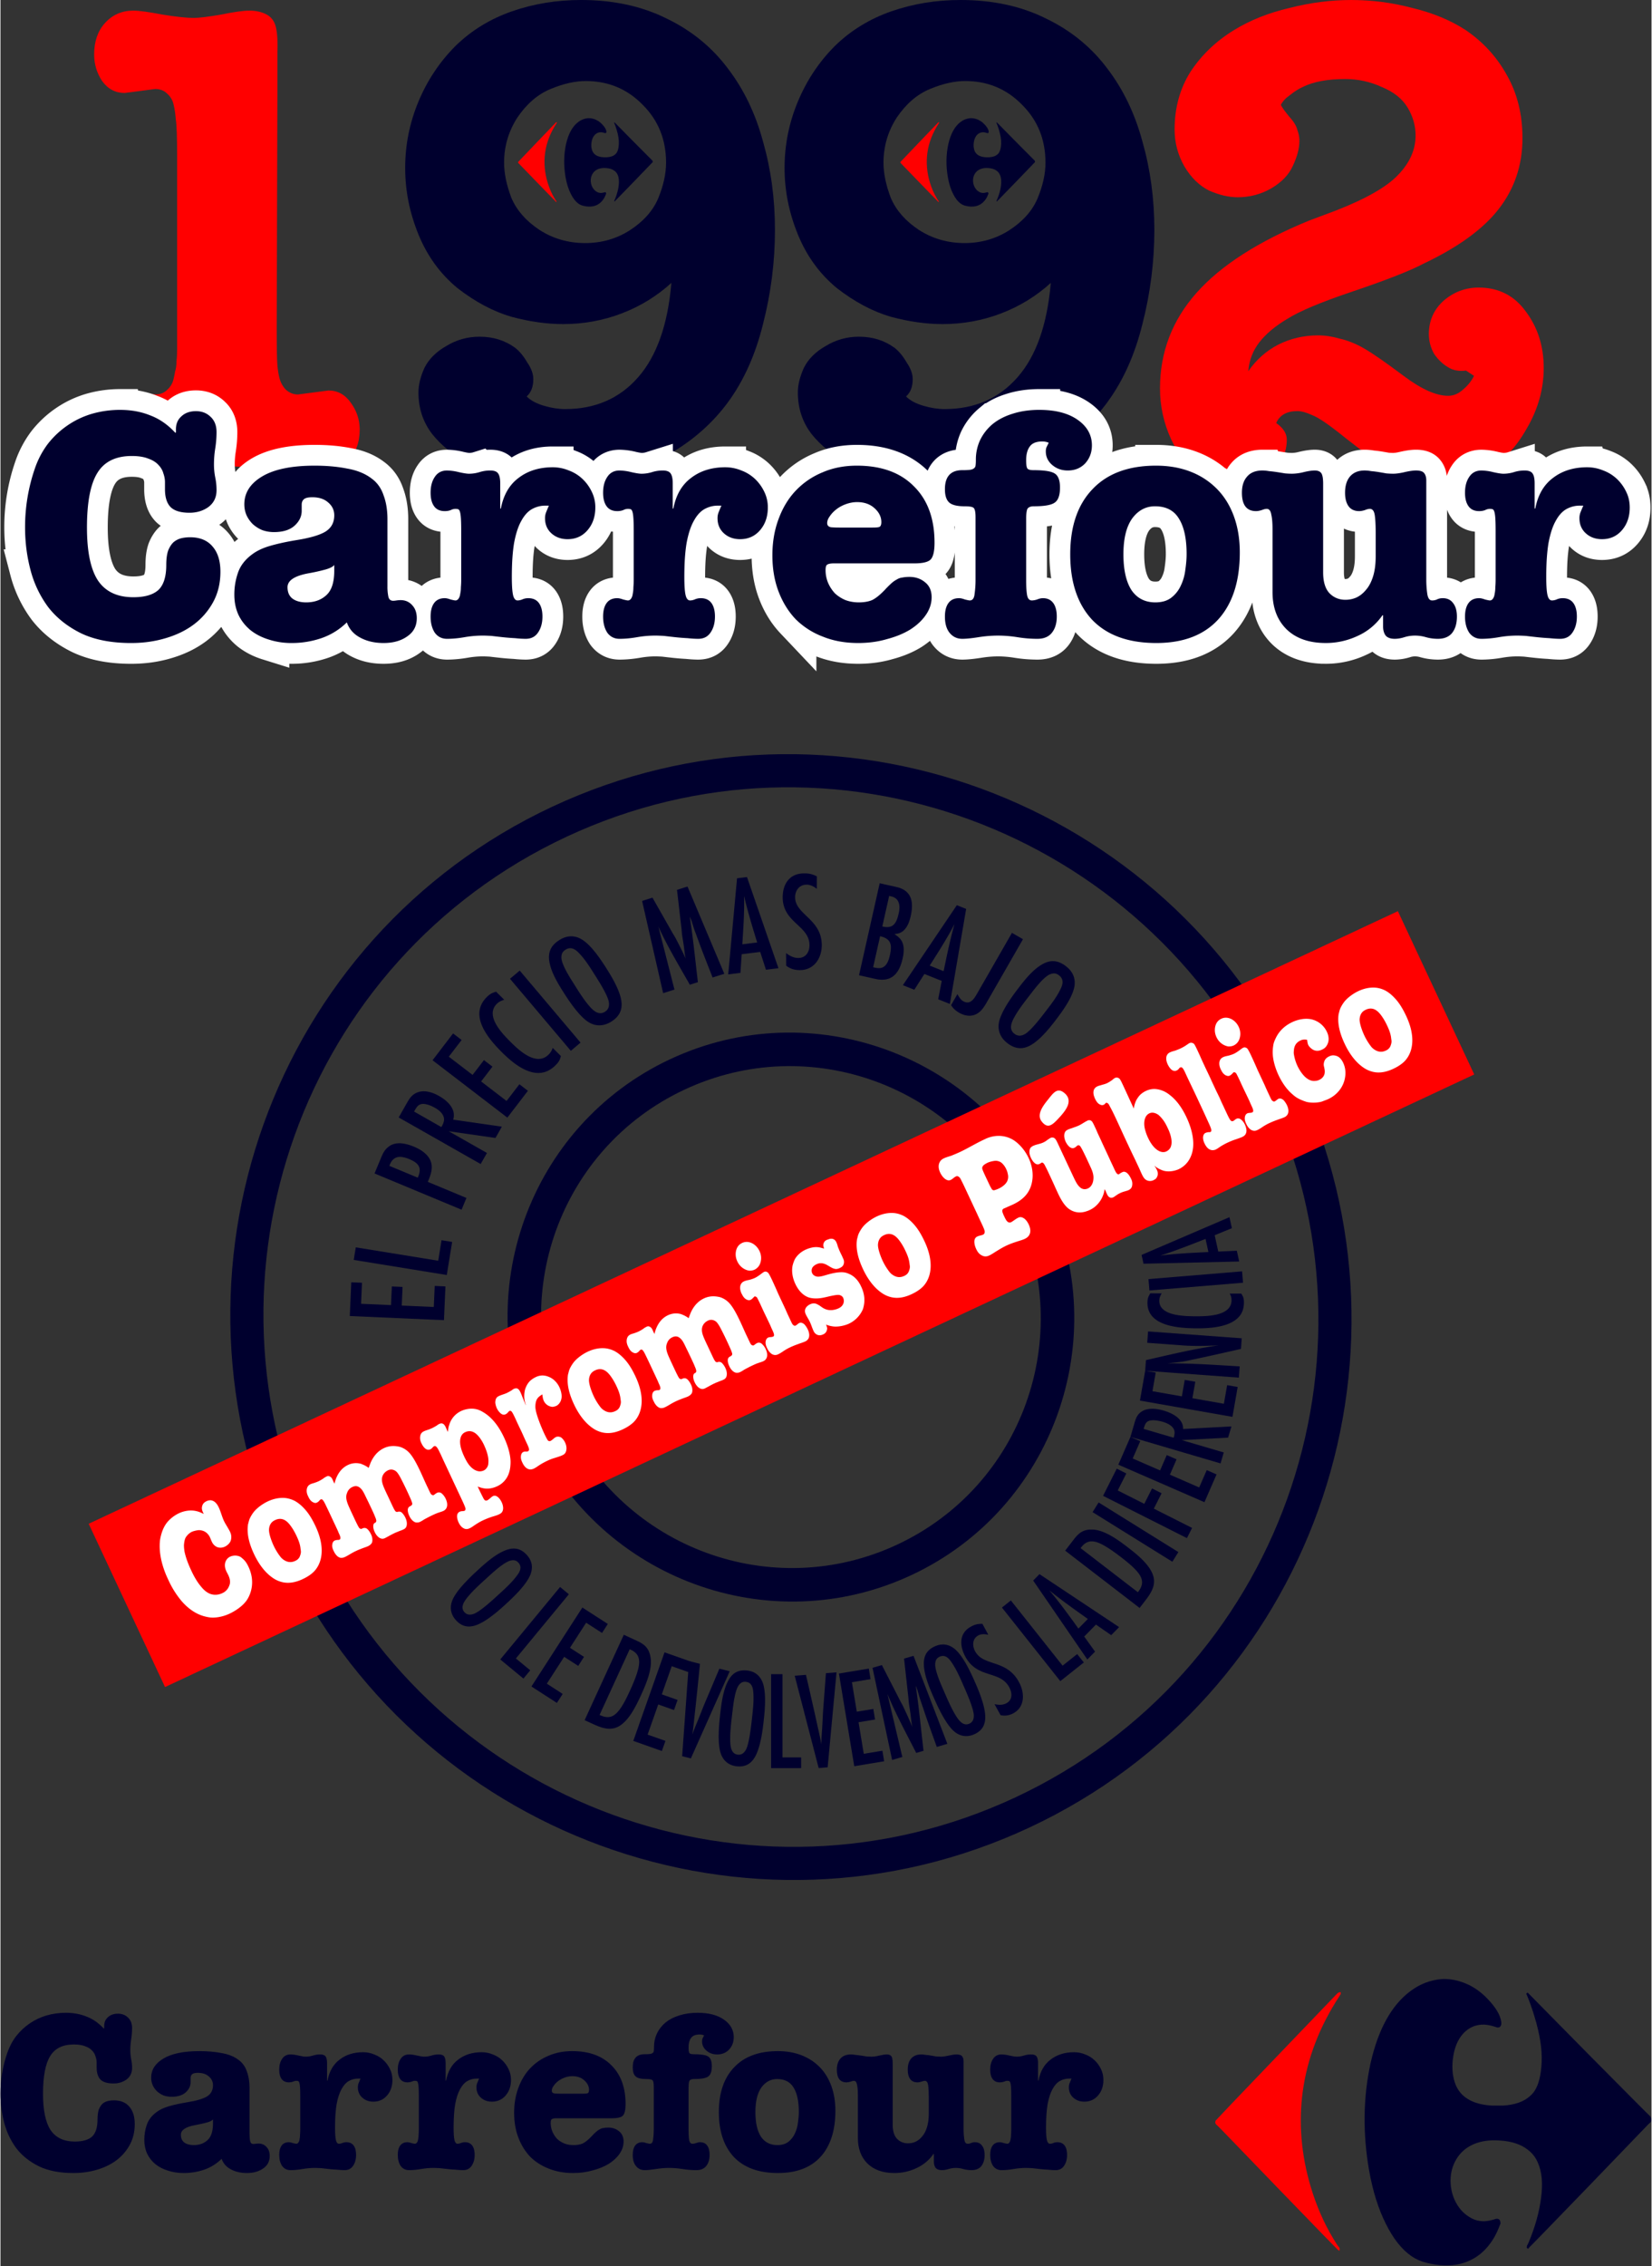
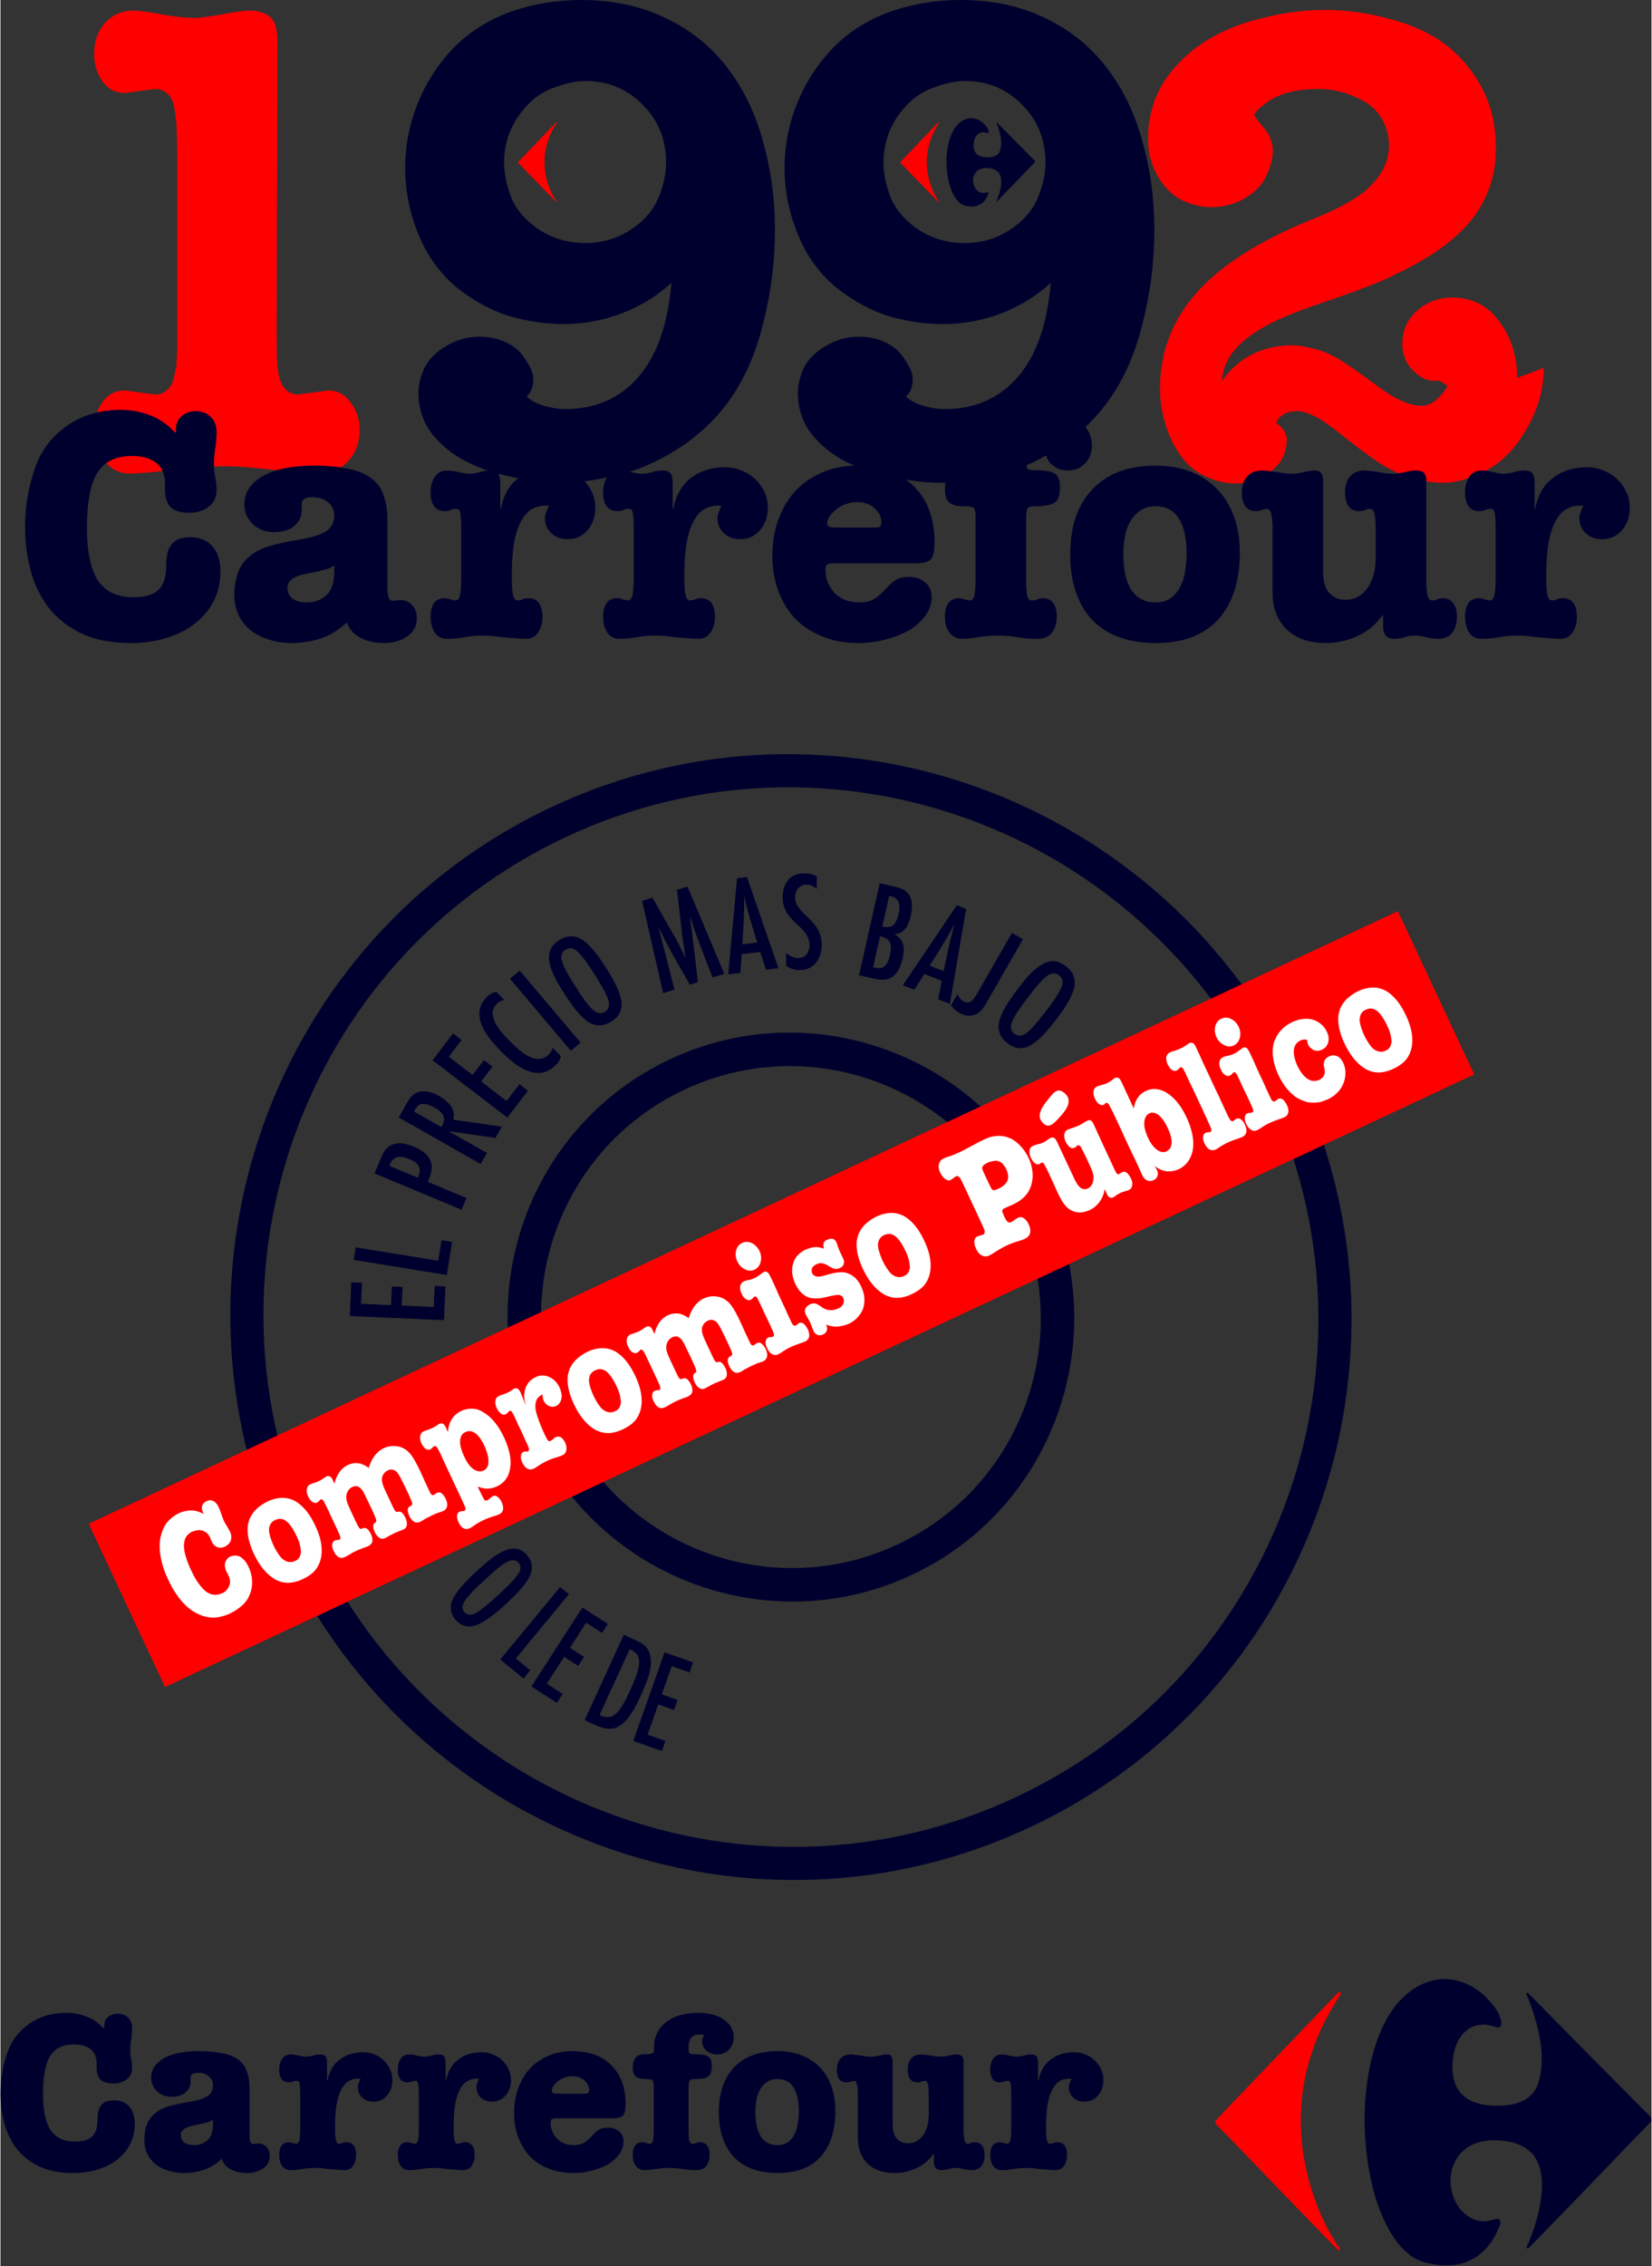
<svg xmlns="http://www.w3.org/2000/svg" height="2500" viewBox="0 -.094 175.851 241.295" width="1823">
  <rect x="0" y="-.094" width="175.851" height="241.295" fill="#333333" stroke="none" />
  <g stroke-width=".145">
    <path d="m142.602 212.026q.122-.03.122 0 .03 0 .03.092v.09l-.152.245q-3.17 4.845-3.9 10.148-.67 5.028.853 10.148.914 3.047 2.407 5.516.336.579.58.883l.09.122v.153q0 .122-.03.122l-.152-.092q-.122-.091-6.46-6.643-6.309-6.552-6.4-6.613-.305-.213-.153-.518.03-.061 6.43-6.735 6.4-6.674 6.491-6.766.122-.121.244-.152z" fill="#f00" />
    <path d="m153.482 210.624q.457-.03.944.03 1.006.123 1.95.58 1.067.518 1.951 1.432 1.402 1.432 1.524 2.56.03.274-.091.427-.122.152-.336.122-.091-.03-.304-.092-.58-.183-1.098-.213-1.31-.03-2.224.945-.884.975-1.097 2.65-.153 1.19.091 2.195.335 1.432 1.493 2.133.976.61 2.59.701h1.16q1.95-.122 2.925-1.066.244-.214.427-.488.67-1.006.762-3.078.091-2.042-.762-4.845-.396-1.31-.823-2.316l-.06-.092.03-.06q.06-.031.091-.062l.03-.03 6.43 6.521q6.461 6.522 6.553 6.583.122.091.152.244.092.335-.06.487-.031.03-.153.122-.092.092-6.308 6.552-6.217 6.43-6.4 6.583l-.152.183-.061-.03-.092-.062v-.06q0-.062.03-.184.062-.09.183-.365 1.037-2.5 1.31-4.724.306-2.255-.334-3.718-.366-.883-1.128-1.432-1.067-.823-2.895-.945-1.646-.122-2.834.396-1.189.519-1.829 1.585-.7 1.158-.61 2.62.092 1.433.915 2.56.67.885 1.676 1.28.457.153.975.153.518-.03 1.037-.183.304-.122.457-.06.213.06.243.365v.152l-.091.213q-.244.64-.549 1.189-1.28 2.225-3.535 2.834-1.676.427-3.717-.091-.884-.214-1.585-.701-1.554-1.067-2.743-3.474-1.188-2.377-1.767-5.638-1.037-5.943.152-11.428 1.219-5.394 4.205-7.65 1.524-1.157 3.353-1.31z" fill="#00002e" />
  </g>
  <g fill="#00002e" stroke-width=".742">
    <path d="m6.961 214.211q1.204 0 2.195.401 1.015.378 1.84 1.275l.048-.024v-.236q0-.59.401-.944.401-.377 1.062-.377.66 0 1.086.424.424.401.424 1.11 0 .566-.094 1.18-.094.59-.094 1.18 0 .495.094.967.094.448.094.92 0 .779-.59 1.227-.59.425-1.392.425-.944 0-1.369-.401-.424-.425-.424-1.322v-.519q0-.307-.118-.637-.095-.354-.378-.637-.26-.283-.731-.449-.472-.188-1.204-.188-1.77 0-2.525 1.25-.755 1.228-.755 3.989 0 2.642.802 3.87.826 1.227 2.596 1.227 1.227 0 1.817-.52.59-.542.59-1.84 0-.66.142-1.062.165-.401.4-.614.26-.212.567-.283.307-.07.637-.07 1.062 0 1.629.66.59.66.59 1.864 0 1.228-.52 2.195-.519.968-1.416 1.652-.873.66-2.076 1.015-1.18.354-2.525.354-2.171 0-3.658-.708-1.487-.732-2.407-1.912-.897-1.203-1.298-2.714-.401-1.509-.401-3.114 0-2.242.708-4.295.354-1.039.967-1.841.638-.802 1.44-1.345.826-.566 1.793-.85.992-.283 2.053-.283zm12.252 12.979q0 .543.354.826.377.283 1.014.283.897 0 1.463-.519.59-.52.59-1.793v-.425q-.141.189-.637.33-.495.142-1.274.283-1.51.284-1.51 1.015zm1.982-8.896q1.321 0 2.383.212 1.086.189 1.794.732.613.448.873 1.227.283.755.283 1.746v4.908q0 .472.07.78.072.282.355.282.094 0 .236-.023.165-.024.307-.024.519 0 .85.378.33.354.33.944 0 .85-.685 1.321-.684.496-1.746.496-.991 0-1.723-.402-.708-.377-.967-1.109-.826.803-1.865 1.157-1.038.354-2.17.354-.921 0-1.7-.26-.755-.236-1.321-.684-.567-.472-.873-1.11-.307-.66-.307-1.486t.26-1.581q.26-.779 1.014-1.345.52-.401 1.322-.637t1.935-.425q1.486-.236 2.124-.614.66-.4.66-1.203 0-.567-.448-.944-.425-.378-1.156-.378-.449 0-.614.142-.165.141-.165.401v.448q0 .614-.52 1.086-.518.472-1.51.472-.448 0-.85-.142-.4-.165-.707-.448-.283-.283-.448-.637-.166-.378-.166-.803 0-1.274 1.322-2.053 1.321-.778 3.823-.778zm17.435.118q.614 0 1.18.236.567.212.992.613.424.401.684.944.26.52.26 1.156 0 .992-.567 1.652-.566.661-1.463.661-.708 0-1.18-.425t-.472-1.109q0-.26.095-.472.094-.236.188-.448h-.236q-.566 0-1.014.26-.449.259-.779.873-.33.59-.52 1.604-.164.991-.164 2.478 0 .944.094 1.345.094.378.33.378.142 0 .33-.071.213-.095.45-.095.518 0 .778.354t.26.992q0 .708-.33 1.18-.308.448-.898.448-.33 0-.778-.047-.449-.024-.897-.071-.425-.047-.826-.095-.401-.023-.637-.023-.661 0-1.345.118-.685.118-1.275.118-.566 0-.896-.448-.307-.472-.307-1.18 0-.638.26-.992.259-.353.778-.353.165 0 .425.094.283.07.354.07.142 0 .236-.14.094-.142.118-.355.047-.212.047-.472.024-.283.024-.543v-3.563q0-.613-.024-.944-.023-.33-.07-.472-.048-.165-.142-.189-.071-.023-.19-.023-.164 0-.353.094-.189.071-.425.071-.519 0-.779-.354t-.26-.991q0-.708.308-1.156.306-.472.896-.472.354 0 .85.118.52.118.755.118.401 0 .779-.118.377-.118.779-.118.448 0 .59.236.141.212.141.708v1.84h.047q.283-1.486 1.298-2.242 1.015-.778 2.502-.778zm12.63 0q.613 0 1.18.236.566.212.99.613.425.401.685.944.26.52.26 1.156 0 .992-.567 1.652-.566.661-1.463.661-.708 0-1.18-.425t-.472-1.109q0-.26.094-.472.095-.236.19-.448h-.237q-.566 0-1.015.26-.448.259-.778.873-.33.59-.52 1.604-.165.991-.165 2.478 0 .944.095 1.345.094.378.33.378.142 0 .33-.071.213-.095.449-.095.519 0 .779.354t.26.992q0 .708-.331 1.18-.307.448-.897.448-.33 0-.779-.047-.448-.024-.896-.071-.425-.047-.826-.095-.402-.023-.638-.023-.66 0-1.345.118-.684.118-1.274.118-.566 0-.897-.448-.306-.472-.306-1.18 0-.638.26-.992.259-.353.778-.353.165 0 .425.094.283.07.354.07.141 0 .236-.14.094-.142.118-.355.047-.212.047-.472.023-.283.023-.543v-3.563q0-.613-.023-.944-.024-.33-.071-.472-.047-.165-.142-.189-.07-.023-.188-.023-.166 0-.354.094-.19.071-.425.071-.52 0-.779-.354-.26-.354-.26-.991 0-.708.307-1.156.307-.472.897-.472.354 0 .85.118.519.118.755.118.4 0 .779-.118.377-.118.778-.118.449 0 .59.236.142.212.142.708v1.84h.047q.283-1.486 1.298-2.242 1.015-.778 2.501-.778zm7.46 4.082q0 .26.283.307.283.023.59.023h2.454q.378 0 .496-.047.142-.07.142-.354 0-.566-.496-1.014-.496-.449-1.274-.449-.402 0-.803.142-.4.141-.708.377-.306.236-.495.52-.189.26-.189.495zm2.171-4.2q2.69 0 4.177 1.51 1.51 1.487 1.51 4.13 0 .92-.283 1.227-.283.283-1.18.283h-5.9q-.353 0-.495.094-.118.071-.118.401 0 .496.189.944.189.425.495.756.33.306.78.495.447.165.967.165.566 0 .967-.165.401-.189.944-.755.26-.283.472-.472.212-.189.401-.283.189-.118.401-.142.236-.047.52-.047.684 0 1.156.401.472.378.472 1.086 0 .684-.425 1.298-.401.59-1.133 1.062-.731.448-1.722.707-.968.284-2.1.284-1.44 0-2.596-.472-1.157-.449-1.983-1.275-.802-.85-1.25-2.03-.449-1.179-.449-2.642 0-1.44.449-2.643.448-1.227 1.25-2.077.826-.873 1.959-1.345 1.133-.495 2.525-.495zm13.363-4.083q1.77 0 2.808.732 1.038.731 1.038 1.864 0 .779-.496 1.321-.495.52-1.274.52-.66 0-1.133-.402-.472-.4-.472-.99 0-.19.048-.307l.165-.33q-.213-.095-.472-.095-.66 0-.92.377-.26.354-.26.991 0 .496.094.614.095.118.449.118 1.156 0 1.534.236.4.236.4 1.038 0 .85-.4 1.11-.378.259-1.51.259-.402 0-.496.236-.071.236-.071.66v4.508q0 .732.07 1.11.072.377.355.377.141 0 .377-.071.236-.095.425-.095.496 0 .755.354.26.354.26.992 0 .731-.354 1.18-.354.448-1.062.448-.732 0-1.463-.118-.732-.118-1.44-.118-.66 0-1.416.118-.755.118-1.18.118-.566 0-.92-.425-.354-.425-.354-1.203 0-.638.26-.992t.779-.354q.165 0 .424.095.283.07.354.07.307 0 .354-.471.071-.496.071-1.015v-4.602q0-.566-.142-.684-.118-.118-.66-.118-.826 0-1.133-.283-.307-.283-.307-.968 0-1.392 1.275-1.392.354 0 .542-.024.19-.023.283-.094.118-.07.142-.212.024-.166.024-.425 0-.779.306-1.44.33-.684.92-1.18.614-.495 1.464-.755.873-.283 1.958-.283z" />
    <path d="m80.407 224.783q0 1.7.59 2.62.613.896 1.746.896.731 0 1.18-.354.448-.354.684-.873.26-.543.33-1.156.095-.637.095-1.156 0-1.7-.566-2.596-.543-.897-1.747-.897-1.014 0-1.675.897-.637.896-.637 2.62zm2.383-6.49q1.416 0 2.549.449 1.132.448 1.935 1.274.802.826 1.227 2.006.425 1.18.425 2.62 0 3.162-1.581 4.908-1.581 1.723-4.531 1.723-3.068 0-4.696-1.7-1.605-1.722-1.605-4.79t1.628-4.767q1.629-1.722 4.65-1.722zm7.8.355q.213 0 .473.047.283.023.59.07.307.048.59.095.283.024.495.024.401 0 .873-.118.496-.118.803-.118.33 0 .472.188.141.19.141.78v6.489q0 1.038.472 1.534.472.471 1.157.471.424 0 .802-.165.401-.189.708-.566.33-.378.519-.991.189-.614.189-1.463v-1.676q0-.896-.071-1.345-.07-.448-.354-.448-.142 0-.378.094-.236.071-.4.071-.52 0-.78-.354t-.26-.991q0-.755.355-1.18.377-.448 1.085-.448.213 0 .472.047.284.023.567.07.283.048.543.095.283.024.495.024.354 0 .85-.118.519-.118.826-.118.472 0 .613.212.142.189.142.52v7.267q0 .52.07 1.015.071.496.354.496.19 0 .354-.071.19-.095.425-.095.496 0 .755.354.284.354.284.992 0 .755-.354 1.203-.354.425-1.039.425-.448 0-.873-.118-.401-.118-.802-.118t-.779.118q-.378.118-.708.118-.448 0-.66-.236-.19-.26-.19-.66v-.827h-.047q-.684.991-1.817 1.51-1.109.52-2.336.52-1.84 0-2.879-1.015-1.015-1.015-1.015-2.714v-4.602q0-.684-.094-1.085-.07-.401-.33-.401-.142 0-.378.094-.236.071-.401.071-1.038 0-1.038-1.345 0-.755.377-1.18.378-.448 1.133-.448zm23.767-.236q.613 0 1.18.236.566.212.99.613.426.401.685.944.26.52.26 1.156 0 .992-.567 1.652-.566.661-1.463.661-.708 0-1.18-.425t-.472-1.109q0-.26.095-.472.094-.236.189-.448h-.236q-.567 0-1.015.26-.448.259-.779.873-.33.59-.519 1.604-.165.991-.165 2.478 0 .944.094 1.345.095.378.33.378.142 0 .33-.071.213-.095.45-.095.518 0 .778.354t.26.992q0 .708-.33 1.18-.308.448-.897.448-.33 0-.78-.047-.448-.024-.896-.071-.425-.047-.826-.095-.401-.023-.637-.023-.66 0-1.345.118-.684.118-1.274.118-.567 0-.897-.448-.307-.472-.307-1.18 0-.638.26-.992.26-.353.778-.353.166 0 .425.094.283.07.354.07.142 0 .236-.14.094-.142.118-.355.047-.212.047-.472.024-.283.024-.543v-3.563q0-.613-.024-.944-.023-.33-.07-.472-.048-.165-.142-.189-.07-.023-.189-.023-.165 0-.354.094-.189.071-.425.071-.519 0-.778-.354-.26-.354-.26-.991 0-.708.307-1.156.307-.472.897-.472.354 0 .85.118.518.118.754.118.401 0 .779-.118t.779-.118q.448 0 .59.236.141.212.141.708v1.84h.047q.284-1.486 1.298-2.242 1.015-.778 2.502-.778z" />
  </g>
  <g fill="#00002e">
    <path d="m47.393 136.873-1.143-.05-.098 2.24-3.414-.15.087-1.984-1.143-.05-.087 1.985-3.188-.14.098-2.241-1.142-.05-.158 3.594 10.03.44zm.714-4.735-1.13-.183-.354 2.184-8.78-1.424-.218 1.337 9.91 1.608zm-8.266-7.292 9.268 3.86.52-1.25-4.112-1.713c.266-.64.542-1.34.359-2.036-.234-.847-1.054-1.385-1.818-1.703-.82-.342-1.898-.611-2.675-.038-.469.343-.645.726-.859 1.24zm4.606.45-3.029-1.26.07-.168c.405-.972 1.22-.894 2.053-.546.917.382 1.375.85.952 1.864zm8.957-5.432-5.184-.747c.344-1.155-.648-2.03-1.499-2.513-.693-.394-1.594-.697-2.373-.361-.525.221-.781.612-1.049 1.083l-.885 1.558 8.73 4.958.67-1.178-4.071-2.311 4.977.715zm-9.352-1.608.112-.196c.193-.34.396-.606.834-.617.419-.004.933.218 1.286.419.406.23.859.592.947 1.075.063.347-.102.669-.273.97zm12.124-2.21-.908-.697-1.364 1.78-2.712-2.078 1.208-1.577-.908-.696-1.208 1.577-2.533-1.941 1.364-1.78-.908-.696-2.188 2.855 7.968 6.108zm2.637-4.57c-.094.288-.21.49-.423.704-1.273 1.282-3.067-.35-3.996-1.273-.908-.902-2.82-2.821-1.537-4.114.223-.224.5-.353.797-.44l-.865-.858c-.447.129-.68.258-1.01.589-1.94 1.955.198 4.438 1.661 5.89 1.463 1.454 3.79 3.255 5.678 1.353.329-.33.456-.523.571-.981zm2.97-.56-6.479-7.67-1.035.874 6.48 7.67zm2.808-7.82c-.66-1.042-1.733-2.68-2.826-3.252-.763-.39-1.525-.299-2.238.152-.814.515-1.2 1.17-1.09 2.133.14 1.177.887 2.414 1.515 3.406.637 1.004 1.762 2.697 2.8 3.269.768.423 1.584.333 2.309-.126 1.411-.894 1.253-2.13.667-3.504-.317-.726-.71-1.403-1.137-2.077zm-1.397.44c.467.737 1.406 2.192 1.588 2.985.093.458.005.852-.402 1.11-.636.402-1.185-.07-1.604-.535-.695-.789-1.25-1.72-1.813-2.61-.379-.598-1.257-1.984-1.22-2.685.013-.346.131-.582.436-.775.51-.322.956-.124 1.347.27.661.65 1.177 1.464 1.668 2.24zm13.901.053-3.92-9.29-1.12.355.472 4.082c.03.243.04.477.07.72.052.362.122.735.174 1.098.07.467.095.948.212 1.417a45.486 45.486 0 0 0 -1.095-2.212c-.116-.216-.26-.422-.376-.638l-2.068-3.64-1.105.35 2.241 9.821 1.206-.381-1.713-6.705c.977 2.138 2.199 4.15 3.349 6.187l.86-.273c-.278-2.328-.51-4.654-.865-6.973.212.422.31.88.465 1.321.151.426.312.833.462 1.259.476 1.302.999 2.605 1.503 3.897zm5.765-.595-3.35-9.704-1.06.131-.94 10.231 1.3-.16.135-1.988 1.971-.243.613 1.896zm-3.847-2.545c.107-1.712.23-3.425.185-5.149.387 1.667.893 3.318 1.398 4.954zm7.94-7.23c-.498-.253-.83-.326-1.387-.321-1.535.01-2.264 1.145-2.254 2.575.02 2.68 2.837 2.975 2.852 5.052.006.737-.381 1.373-1.179 1.378-.512.004-.905-.219-1.313-.517l.01 1.34c.454.343.921.475 1.478.47 1.506-.01 2.324-1.28 2.314-2.68-.02-2.77-2.824-3.216-2.837-5.068-.006-.722.441-1.343 1.209-1.348.421-.003.77.19 1.102.443zm6.69.728-2.2 9.796 1.733.39c1.748.392 2.553-.585 2.91-2.17.135-.603.208-1.342-.115-1.893-.18-.303-.47-.522-.752-.709.412-.046.706-.12 1.002-.407.414-.401.605-.975.727-1.519.326-1.454.132-2.716-1.513-3.086zm.279 4.598.729-3.246.22.05c.91.204.97 1.035.799 1.8-.214.954-.53 1.67-1.66 1.416zm-.235 1.043c1.205.27 1.283.951 1.042 2.024-.115.513-.336 1.22-.935 1.348-.276.061-.57-.005-.849-.068zm7.432 7.21 1.734-10.118-.992-.396-5.748 8.516 1.217.486 1.074-1.678 1.846.736-.376 1.957zm-2.148-4.083c.918-1.448 1.85-2.891 2.64-4.424-.462 1.647-.813 3.338-1.158 5.016zm9.934-2.81-1.175-.675-3.65 6.358c-.336.587-.752 1.372-1.549.915-.287-.165-.445-.464-.61-.75l-.675 1.175c.216.35.518.61.87.812.718.412 1.525.459 2.177-.104.313-.272.528-.617.73-.97zm3.417 8.702c.75-.98 1.917-2.551 2.077-3.775.102-.85-.246-1.535-.915-2.048-.765-.585-1.513-.723-2.379-.286-1.056.537-1.959 1.666-2.673 2.598-.723.944-1.923 2.584-2.1 3.757-.133.865.233 1.6.914 2.122 1.326 1.017 2.431.44 3.52-.583.571-.549 1.07-1.152 1.556-1.785zm-.894-1.16c-.531.694-1.572 2.077-2.254 2.522-.397.246-.798.299-1.18.006-.598-.458-.344-1.136-.052-1.69.5-.925 1.183-1.767 1.824-2.603.43-.562 1.428-1.864 2.099-2.071.329-.108.59-.078.877.141.478.366.446.854.212 1.357-.382.845-.968 1.61-1.526 2.339zm-57.698 63.337c.907-.83 2.327-2.166 2.739-3.294.278-.784.102-1.465-.408-2.023-.584-.638-1.248-.853-2.145-.545-1.096.38-2.176 1.333-3.039 2.123-.874.8-2.34 2.196-2.758 3.273-.309.796-.128 1.527.392 2.095 1.011 1.105 2.16.694 3.39-.139.649-.447 1.242-.953 1.829-1.49zm-.58-1.19c-.642.588-1.905 1.762-2.634 2.1-.42.184-.804.187-1.096-.132-.456-.498-.074-1.103.315-1.588.664-.808 1.479-1.517 2.253-2.226.52-.476 1.726-1.58 2.393-1.695.328-.063.565-.005.783.234.365.398.23.851-.095 1.295-.536.747-1.245 1.395-1.92 2.013zm2.55 9.034.726-.88-1.53-1.263 5.643-6.835-.937-.773-6.37 7.714zm3.563 2.59.618-.957-1.69-1.091 1.846-2.86 1.497.966.619-.958-1.498-.966 1.724-2.672 1.69 1.09.618-.957-2.71-1.75-5.425 8.406zm7.126-7.254-4.172 9.092.895.41c.786.361 1.712.737 2.602.32 1.155-.543 1.955-2.189 2.48-3.334.55-1.2 1.295-2.887 1.028-4.182-.19-.945-.674-1.316-1.471-1.681zm-2.58 8.535 3.209-6.993.135.062c1.116.513.968 1.484.609 2.59-.208.615-.47 1.22-.74 1.806-.256.559-.531 1.126-.862 1.65-.66 1.018-1.26 1.387-2.302.908zm6.634 3.84.38-1.076-1.898-.669 1.132-3.21 1.681.592.38-1.075-1.681-.593 1.057-2.998 1.897.669.379-1.075-3.043-1.073-3.327 9.434z" />
-     <path d="m77.671 177.847-1.1-.275-1.456 3.44c-.296.684-.556 1.391-.839 2.078-.209.505-.431 1.006-.588 1.523.085-.566.145-1.139.204-1.711.223-1.954.416-3.9.61-5.846l-1.166-.29-.732 10.127.93.232zm3.597 5.463c.14-1.222.333-3.162-.096-4.283-.306-.774-.886-1.172-1.637-1.258-.859-.097-1.501.177-1.975.998-.577 1.006-.766 2.434-.899 3.596-.134 1.177-.322 3.194.07 4.28.29.803.906 1.235 1.67 1.322 1.49.17 2.086-.895 2.467-2.33.195-.763.31-1.535.4-2.325zm-1.218-.516c-.099.864-.28 2.58-.608 3.312-.197.416-.484.67-.913.62-.67-.075-.78-.782-.805-1.404-.03-1.045.118-2.115.237-3.158.08-.7.265-2.325.691-2.85.207-.263.424-.374.745-.338.537.06.732.49.779 1.04.086.915-.023 1.869-.127 2.778zm5.228 5.367v-1.14h-1.984v-8.863h-1.215v10.003zm3.768-10.199-1.13.093-.278 3.724c-.061.743-.08 1.497-.128 2.238-.037.545-.087 1.09-.07 1.631-.1-.564-.227-1.125-.355-1.686a399.935 399.935 0 0 0 -1.296-5.733l-1.197.098 2.553 9.828.955-.078zm5.072 9.472-.186-1.125-1.984.329-.556-3.36 1.758-.29-.186-1.125-1.758.291-.52-3.137 1.985-.328-.186-1.125-3.183.527 1.633 9.87zm6.734-1.856-3.604-9.37-1.01.295.45 4.056c.029.241.04.472.068.714.05.36.115.732.164 1.093.066.465.092.941.2 1.41a50.14 50.14 0 0 0 -1.003-2.238c-.107-.22-.239-.43-.345-.65l-1.893-3.697-.998.291 2.087 9.812 1.089-.318-1.59-6.707c.897 2.16 2.015 4.209 3.068 6.276l.777-.226c-.266-2.313-.49-4.622-.825-6.93.194.427.286.885.429 1.327.139.428.287.838.425 1.267.439 1.31.92 2.622 1.384 3.924zm2.983-6.476c-.494-1.127-1.302-2.902-2.236-3.655-.654-.515-1.355-.568-2.048-.264-.79.346-1.209.906-1.206 1.855.008 1.16.561 2.489 1.031 3.56.476 1.085 1.326 2.923 2.211 3.665.654.549 1.404.613 2.109.304 1.372-.602 1.353-1.822.96-3.255-.213-.757-.502-1.482-.821-2.21zm-1.313.166c.35.796 1.054 2.37 1.139 3.169.039.458-.082.822-.477.995-.619.271-1.069-.285-1.402-.81-.552-.888-.96-1.888-1.382-2.85-.283-.645-.94-2.142-.835-2.81.046-.332.177-.537.474-.667.495-.217.88.056 1.195.508.535.748.92 1.627 1.288 2.465zm2.065-6.468c-.513-.009-.81.068-1.247.31-1.206.664-1.243 1.968-.556 3.216 1.287 2.339 3.65 1.398 4.649 3.21.354.645.35 1.366-.277 1.71-.402.222-.818.194-1.282.107l.644 1.17a1.92 1.92 0 0 0 1.39-.218c1.183-.65 1.226-2.113.554-3.335-1.331-2.417-3.755-1.614-4.645-3.23-.347-.63-.289-1.365.315-1.697.33-.182.697-.16 1.08-.08zm10.8 4.112-.708-.893-1.554 1.234-5.51-6.944-.952.755 6.218 7.837zm3.758-3.765-8.482-5.64-.672.684 5.769 8.405.822-.838-1.155-1.607 1.248-1.272 1.628 1.125zm-4.334.154c-1-1.38-1.99-2.768-3.107-4.072 1.323 1.072 2.722 2.066 4.11 3.05zm-1.411-8.294 7.928 6.101.6-.781c.528-.685 1.101-1.504.894-2.464-.27-1.247-1.696-2.395-2.694-3.164-1.046-.805-2.525-1.908-3.846-1.937-.964-.026-1.433.362-1.969 1.057zm7.742 4.425-6.098-4.693.09-.117c.75-.974 1.663-.612 2.66-.014.553.34 1.084.731 1.596 1.124.487.376.978.77 1.416 1.21.844.87 1.068 1.538.369 2.447zm4.315-4.276-8.496-5.28-.642 1.031 8.497 5.28zm-5.546-8.367-1.018-.513-1.458 2.894 8.933 4.502.547-1.085-4.072-2.052.826-1.64-1.017-.512-.827 1.64-2.826-1.425zm9.611.1-1.045-.455-.803 1.845-3.121-1.36.711-1.634-1.045-.455-.711 1.634-2.916-1.27.803-1.844-1.045-.455-1.288 2.959 9.172 3.994zm1.584-5.108-5.146.274c.038-1.087-1.13-1.684-2.066-1.959-.763-.224-1.7-.331-2.361.108-.445.29-.592.684-.73 1.15l-.453 1.541 9.597 2.824.343-1.166-4.474-1.317 4.939-.263zm-9.348.262.057-.194c.1-.337.226-.61.643-.698.399-.08.946.025 1.335.14.446.13.97.37 1.176.782.148.297.07.612-.017.91zm10.015-4.46-1.122-.197-.348 1.982-3.353-.59.308-1.755-1.123-.197-.308 1.755-3.132-.55.348-1.981-1.122-.197-.559 3.178 9.853 1.73zm.432-5.185-9.977-.732-.09 1.211 3.785.278c1.272.094 2.553.052 3.82-.004-2.628.362-5.17.988-7.74 1.57l-.082 1.132 9.976.732.088-1.198c-2.051-.123-4.116-.262-6.173-.304-.51-.01-1.02-.035-1.519-.004.503-.084 1.016-.114 1.518-.186.426-.063.838-.155 1.251-.247 1.695-.349 3.378-.74 5.06-1.117zm-1.281-4.764c.134.244.194.446.193.716-.005 1.62-2.42 1.708-3.724 1.704-1.275-.004-3.975-.025-3.97-1.659 0-.283.106-.54.257-.782l-1.215-.004c-.226.364-.301.593-.303 1.012-.007 2.47 3.247 2.71 5.302 2.715 2.054.007 4.965-.309 4.972-2.712.001-.418-.043-.62-.282-.986zm1.318-2.364-9.97.824.1 1.21 9.97-.823zm-1.346-5.77-9.359 4.02.206.936 10.19-.235-.252-1.147-1.976.088-.383-1.74 1.832-.748zm-2.24 3.713c-1.701.084-3.406.154-5.107.376 1.62-.522 3.217-1.15 4.8-1.774z" />
    <path d="m58.772 85.797c-29.822 13.95-42.632 49.624-28.605 79.611 14.026 29.987 49.62 43.02 79.442 29.07s42.63-49.622 28.603-79.61c-14.027-29.987-49.618-43.02-79.44-29.071zm1.5 3.208c28.079-13.134 61.512-.9 74.732 27.364 13.221 28.265 1.183 61.768-26.896 74.902s-61.513.9-74.734-27.363c-13.22-28.265-1.18-61.77 26.898-74.903z" />
    <path d="m71.343 112.673c-15.068 7.048-21.546 25.095-14.462 40.24s25.088 21.738 40.156 14.69 21.545-25.095 14.46-40.239-25.085-21.74-40.154-14.69zm1.519 3.246c13.304-6.224 29.124-.439 35.392 12.963 6.269 13.401.57 29.254-12.734 35.477s-29.127.437-35.396-12.964c-6.268-13.401-.567-29.253 12.738-35.476z" />
  </g>
  <path d="m9.395 162.143 139.44-65.224 8.132 17.386-139.44 65.224z" fill="#f00" stroke-width=".722" />
  <path d="m146.221 105.055c-.508-.002-1.14.122-1.819.49-.653.359-1.096.781-1.297 1.054-.213.28-.386.61-.435.76-.034.087-.06.19-.088.292-.009.076-.032.122-.053.204-.182 1.143.224 2.298.63 3.165.695 1.486 1.543 2.31 2.291 2.73.774.41 1.678.524 2.89-.043.722-.338 1.137-.693 1.38-1.004.77-.97.963-2.566.006-4.611-.42-.897-.772-1.396-1.068-1.741-.487-.562-.88-.827-1.18-.99-.115-.055-.363-.172-.647-.236a2.649 2.649 0 0 0 -.61-.07zm-.297 2.234c.49-.006.85.348 1.113.699.35.463.585.963.667 1.14.303.647.388 1.02.422 1.38.034.2.044.285.024.401-.013.132-.075.287-.08.307-.122.38-.447.513-.52.548-.539.252-.965.074-1.28-.154a1.57 1.57 0 0 1 -.268-.252 6.335 6.335 0 0 1 -.745-1.211c-.193-.412-.488-1.17-.497-1.668.005-.343.122-.792.58-1.025.212-.113.406-.163.583-.165zm-15.396.973a1.113 1.113 0 0 0 -.57.148c-.538.287-.643.892-.612 1.308.026.31.13.532.17.62.338.72.966.947 1.267.985.275.015.49-.068.564-.102a1.178 1.178 0 0 0 .574-.591c.209-.51.144-1-.035-1.383-.278-.594-.82-.978-1.358-.985zm8.575.117c-.754-.004-1.395.297-1.495.343-1.053.493-1.552 1.21-1.809 1.779-.023.046-.143.3-.196.504a4.36 4.36 0 0 0 -.08 1.328c.09.926.49 1.815.594 2.036.365.78.795 1.349 1.03 1.597.139.168.295.31.47.462.104.094.22.184.337.273.283.19.6.328.67.35.261.11.343.126.47.174.707.172 1.388.032 1.536 0 .105-.032.21-.063.32-.114.154-.054.32-.114.479-.189.159-.074 1.304-.592 1.701-1.943.282-.993-.004-1.666-.12-1.916-.172-.368-.413-.596-.585-.677a1.255 1.255 0 0 0 -.266-.09c-.265-.056-.438-.011-.646.086-.342.16-.5.396-.551.67a.838.838 0 0 0 .013.443c.062.293.087.443.069.595-.017.313-.204.616-.596.799a1.215 1.215 0 0 1 -.457.106c-.1.011-.424.02-.798-.237-.61-.413-1.017-1.28-1.058-1.37a4.774 4.774 0 0 1 -.387-1.306c-.013-.155.006-.272.023-.46.059-.385.231-.717.684-.929.245-.115.407-.119.709-.08.043.284.062.419.117.537.068.147.186.27.336.398.511.424 1.03.163 1.128.118.11-.052.492-.194.666-.778.152-.537-.094-1.031-.15-1.15a2.412 2.412 0 0 0 -1.623-1.301c-.18-.04-.361-.057-.535-.058zm-12.312 2.549a.379.379 0 0 0 -.145.035c-.05.023-.104.067-.152.09a4.68 4.68 0 0 1 -.816.488c-.184.086-.362.152-.552.223-.21.062-.426.11-.615.216-.44.241-.41.783-.197 1.24.138.294.31.5.426.59.27.196.466.104.527.075a.585.585 0 0 0 .182-.12c.072-.07.118-.164.204-.204.025-.011.098-.046.181.005.167.102.335.525.542.966.323.692.659 1.377.982 2.069.434.926.867 1.853 1.288 2.786.159.338.284.638.31.788.031.164-.028.228-.077.25-.074.035-.124.023-.2.022-.167.024-.26.05-.32.078-.264.106-.396.526-.128 1.1.241.515.512.71.825.743a.844.844 0 0 0 .36-.06c.196-.092.371-.228.565-.354a6.807 6.807 0 0 1 .714-.388c.306-.143.62-.272.958-.376.203-.077.412-.14.608-.231.306-.143.41-.335.443-.584.03-.318-.135-.671-.155-.716a1.557 1.557 0 0 0 -.379-.522c-.272-.231-.468-.14-.53-.111-.134.063-.217.173-.351.236-.22.103-.345-.161-.433-.317-.108-.2-.205-.407-.3-.613l-.365-.78c-.118-.25-.234-.5-.34-.755-.13-.28-.266-.539-.397-.818l-.44-.942c-.229-.52-.489-1.044-.737-1.574a42.781 42.781 0 0 1 -.551-1.212c-.248-.53-.484-1.065-.608-1.204a.487.487 0 0 0 -.327-.12zm5.713.494a.377.377 0 0 0 -.197.067c-.152.089-.278.202-.423.305-.17.116-.328.225-.512.311-.183.086-.38.143-.578.199-.204.042-.396.078-.568.158-.49.229-.496.788-.262 1.288.041.089.088.156.129.245.202.336.45.452.639.472.094.01.155-.02.204-.042.098-.046.14-.083.272-.217.071-.069.101-.101.131-.133.13-.042.254.097.273.106.014.029.116.215.178.347.17.332.316.677.475 1.015.234.5.48.995.714 1.495.075.162.139.33.215.49.165.354.35.716.14.813-.17.08-.372.031-.532.106-.146.069-.252.226-.273.468-.024.299.126.587.153.646.151.324.302.486.463.608.374.256.678.078.752.043.22-.103.42-.25.614-.377.207-.132.408-.244.628-.347a8.954 8.954 0 0 1 .865-.351c.24-.094.493-.159.738-.274a.746.746 0 0 0 .349-.306c.122-.218.125-.561-.067-.973-.083-.177-.257-.453-.406-.58-.117-.09-.315-.195-.51-.103-.062.029-.158.11-.212.153-.013.005-.097.08-.17.115-.05.023-.123.057-.253-.06-.11-.075-.153-.234-.18-.258l-.24-.515a24.55 24.55 0 0 1 -.415-.917l-.743-1.589a60.922 60.922 0 0 0 -.65-1.453c-.172-.368-.356-.73-.448-.83-.059-.063-.167-.102-.186-.11a.442.442 0 0 0 -.107-.015zm-13.639 3.217a.361.361 0 0 0 -.146.032c-.134.063-.224.159-.333.245-.17.116-.352.237-.535.323-.16.074-.345.125-.518.17-.165.06-.345.09-.504.164-.453.212-.454.625-.391.918.03.13.128.37.128.37.186.398.362.584.597.671.058.028.197.07.332.006a.4.4 0 0 0 .145-.103c.06-.064.053-.079.102-.102.036-.017.155-.019.254.097.052.047.141.238.243.424.217.4.417.827.616 1.253.344.736.683 1.492 1.034 2.242.316.677.64 1.368.968 2.04l.427.911c.27.61.418.988.657 1.181a.812.812 0 0 0 .859.083c.171-.08.324-.17.407-.406.08-.18.102-.388-.05-.712a2.961 2.961 0 0 0 -.262-.433c.071.056.168.136.258.202.303.2.658.32.727.341.752.204 1.488-.104 1.598-.156a2.595 2.595 0 0 0 1.274-1.295c.663-1.422.055-3.2-.426-4.229-.585-1.25-1.22-1.94-1.719-2.334-.46-.376-.745-.476-1.03-.576-.399-.118-.92-.214-1.57.09-.477.222-.739.524-.867.728-.1.136-.241.346-.36.795-.033.088-.046.22-.071.357-.386-.824-.772-1.683-1.158-2.507-.138-.294-.261-.559-.346-.645a.432.432 0 0 0 -.34-.146zm-6.137 1.381c-.416.001-.736.434-1.105.897-.48.602-1.337 1.618-.724 2.395.677.86 1.168.367 1.984-.538.746-.827 1.352-1.78.385-2.532-.2-.156-.377-.222-.54-.222zm9.97 2.356c.25.005.475.125.618.223.097.08.175.151.241.228.439.458.667.979.763 1.185.006.014.565 1.08.374 1.851-.093.438-.46.61-.522.639-.392.183-.788-.026-.994-.18-.554-.387-.906-1.173-.948-1.26-.275-.59-.383-1.076-.401-1.337-.024-.276-.022-.94.465-1.24a.744.744 0 0 1 .404-.11zm-6.721.799a.417.417 0 0 0 -.19.041c-.318.149-.614.377-.933.526-.22.103-.442.171-.657.253-.166.06-.327.1-.486.174-.036.017-.171.08-.26.176-.333.406-.016 1.083-.01 1.098.145.308.513.871.941.671.11-.052.182-.12.224-.159a.576.576 0 0 1 .133-.098c.074-.034.175-.01.24.067.19.18.97 1.913 1.073 2.134.186.397.392.839.358 1.339-.038.717-.426.97-.573 1.039-.38.177-.691.054-.887-.141-.26-.237-.43-.57-.726-1.202l-1.404-3.001c-.2-.427-.352-.786-.477-.925a.415.415 0 0 0 -.474-.119c-.122.058-.243.15-.358.222-.139.119-.291.208-.45.282-.343.16-.729.197-1.06.352-.036.017-.183.086-.29.208-.158.235-.166.633.04 1.074.152.324.499.843.903.654.16-.074.217-.173.318-.149.152.037.282.317.33.42.13.244.247.494.364.744.24.515.481 1.03.71 1.55.317.677.722 1.671 1.381 2.187.097.08.314.194.314.194.786.403 1.517.115 1.67.061.105-.03.203-.076.3-.122.76-.355 1.186-1.039 1.338-1.415.131-.294.167-.472.229-.788.06.098.108.2.144.31l.11.234c.22.471.535.378.657.32.11-.05.207-.132.31-.198a2.468 2.468 0 0 1 .42-.25 2.927 2.927 0 0 1 .51-.185c.13-.043.266-.07.388-.128.27-.126.361-.312.39-.505.059-.386-.083-.625-.13-.728-.207-.44-.469-.713-.713-.724-.113-.02-.216.047-.241.059-.061.028-.122.057-.189.106-.037.017-.079.055-.12.092-.037.017-.13.043-.222-.058-.078-.071-.105-.13-.193-.286l-.537-1.147c-.325-.727-.674-1.442-1-2.169l-.35-.75c-.084-.212-.18-.417-.27-.609-.138-.294-.234-.5-.333-.615a.408.408 0 0 0 -.263-.117zm-9.657 1.671c-.68 0-1.182.224-1.273.256l-.318.15c-.87.406-1.678.91-2.547 1.316-.294.137-.595.26-.895.383-.296.102-.605.175-.892.327-.078.055-.348.18-.448.604-.061.316.014.603.138.868.116.25.324.566.612.736.493.289.718-.157 1.048-.311.14-.084.255-.03.352.05.116.09.164.192.275.428.129.244.246.494.363.744l1.328 2.84c.338.756.733 1.503.763 1.758s-.123.345-.16.362c-.195.091-.413.104-.61.195-.158.075-.284.188-.323.456-.039.395.154.807.181.866.124.265.28.533.611.7.198.105.45.166.794.005.244-.114.468-.273.712-.423.37-.227.73-.448 1.121-.632.343-.16.7-.291 1.063-.407.295-.102.605-.175.886-.307.44-.206.619-.559.583-.954a1.786 1.786 0 0 0 -.169-.584c-.151-.324-.368-.564-.49-.632-.315-.229-.548-.12-.609-.091-.281.131-.522.351-.784.492-.11.051-.26.05-.397-.083-.097-.08-.206-.28-.337-.56a3.31 3.31 0 0 1 -.182-.453c-.076-.323.16-.361.307-.43.269-.126.545-.237.814-.363 1.139-.533 1.671-1.212 1.93-1.997.451-1.43-.14-2.695-.258-2.945-.481-1.03-1.189-1.649-1.613-1.917a2.981 2.981 0 0 0 -1.576-.447zm-.301 2.652a1.115 1.115 0 0 1 .518.152c.347.232.554.674.575.718.103.22.147.379.164.479.03.129.133.475-.08.88-.262.463-.844.717-.893.74-.073.035-.41.174-.517.17-.157-.016-.219-.148-.24-.193-.113-.18-.196-.356-.292-.562-.29-.618-.632-1.318-.678-1.512-.06-.258.125-.435.424-.592.256-.156.572-.214.652-.234.192-.036.248-.044.367-.046zm-11.097 5.553c-.509-.002-1.14.122-1.82.49-.652.358-1.096.781-1.296 1.054-.213.279-.386.61-.436.76-.033.087-.06.19-.087.291-.01.076-.032.123-.053.205-.182 1.143.224 2.297.63 3.165.695 1.486 1.542 2.309 2.29 2.73.774.409 1.678.524 2.89-.043.722-.338 1.138-.694 1.38-1.004.77-.97.963-2.566.006-4.611-.42-.898-.772-1.396-1.068-1.742-.486-.561-.879-.826-1.18-.99-.114-.054-.362-.17-.646-.235a2.654 2.654 0 0 0 -.61-.07zm-.298 2.234c.49-.006.85.347 1.113.698.351.464.585.964.668 1.14.303.648.387 1.02.422 1.38.033.2.043.285.023.402-.013.132-.075.286-.08.307-.121.379-.446.513-.52.547-.538.252-.964.075-1.28-.154a1.58 1.58 0 0 1 -.267-.251 6.339 6.339 0 0 1 -.746-1.211c-.192-.412-.487-1.17-.497-1.669.005-.342.122-.792.58-1.024.213-.114.407-.163.584-.165zm-6.124.509c-.182-.002-.336.074-.367.089-.044.002-.08.02-.117.036-.049.023-.288.117-.356.418-.049.184-.016.222.059.51-.43-.122-.804-.251-1.464-.068a3.166 3.166 0 0 0 -.51.185c-.625.292-.974.724-1.137 1.015a3.58 3.58 0 0 0 -.244.689c-.087.453-.083 1.132.296 1.94.254.545.7 1.18 1.417 1.436.285.1.648.11.723.11.619.015 1.148-.16 1.693-.272.352-.075.688-.125.82-.097.075 0 .334.077.437.297.172.368.063.868-.476 1.12-.526.246-1.026.229-1.33.12a1.643 1.643 0 0 1 -.41-.203c-.147-.092-.258-.202-.43-.283-.27-.16-.51-.228-.889-.05-.024.011-.778.346-.447 1.052.13.28.317.55.447.83.145.31.234.626.378.935.042.088.07.147.135.224a.755.755 0 0 0 .29.205c.234.088.444.025.615-.055a.663.663 0 0 0 .382-.43c.07-.23.031-.283-.077-.609.185.075.4.154.796.202.533.055 1.22-.104 1.635-.3a3.014 3.014 0 0 0 1.494-1.558c.082-.272.116-.485.13-.617.106-.856-.218-1.548-.314-1.754-.38-.844-.914-1.221-1.353-1.393-.356-.156-.638-.185-1.18-.13-1.08.147-1.67.513-2.197.437-.315-.068-.442-.242-.497-.36a.687.687 0 0 1 .03-.605c.141-.21.374-.318.41-.336.11-.051.41-.209.853-.058.367.115.738.462 1.116.536.152.037.307.018.54-.09.269-.127.37-.263.417-.447.088-.292-.047-.516-.088-.604-.084-.212-.193-.412-.296-.633-.09-.191-.167-.388-.244-.585-.044-.159-.089-.317-.157-.464-.141-.302-.351-.383-.533-.385zm-9.009.341a1.113 1.113 0 0 0 -.57.148c-.537.287-.642.892-.611 1.308.025.31.129.531.17.62.337.72.965.947 1.267.985.275.015.49-.068.563-.102a1.178 1.178 0 0 0 .574-.591c.21-.51.144-1-.035-1.383-.278-.594-.82-.978-1.358-.985zm1.977 3.16a.376.376 0 0 0 -.197.066c-.152.09-.278.202-.424.306-.17.116-.327.225-.51.311a3.88 3.88 0 0 1 -.58.199c-.204.041-.395.078-.567.158-.49.229-.496.788-.263 1.288.042.088.088.156.13.244.201.336.45.453.638.473.094.01.156-.02.205-.042.097-.046.14-.084.271-.217.072-.07.102-.101.132-.133.129-.043.254.096.273.105.014.03.115.215.177.348.17.332.317.676.475 1.015.234.5.48.994.714 1.495.076.161.14.329.215.49.165.354.35.716.141.813-.171.08-.373.031-.532.106-.147.068-.253.225-.273.468-.025.298.125.587.153.646.151.323.302.486.463.608.373.256.678.077.751.043.22-.103.42-.25.615-.377.206-.133.407-.245.628-.348a8.953 8.953 0 0 1 .865-.35c.24-.095.492-.16.737-.274a.746.746 0 0 0 .35-.306c.12-.219.125-.561-.068-.973-.083-.177-.257-.454-.406-.581-.116-.09-.314-.194-.51-.102-.061.028-.158.11-.212.153-.012.005-.096.08-.17.115-.049.023-.122.057-.252-.061-.11-.075-.154-.233-.18-.257l-.24-.515a24.675 24.675 0 0 1 -.415-.917l-.744-1.59a61.602 61.602 0 0 0 -.65-1.452c-.171-.368-.356-.73-.448-.83-.058-.063-.166-.102-.185-.11a.442.442 0 0 0 -.107-.016zm-5.517 2.633a2.286 2.286 0 0 0 -1.029.224c-.795.372-1.19 1.058-1.385 1.472-.085.201-.163.417-.24.633a2.18 2.18 0 0 0 -.303-.2c-.186-.11-.382-.18-.478-.224-.715-.222-1.29.048-1.425.11-.796.373-1.145 1.092-1.313 1.565a3.223 3.223 0 0 0 -.124.435l-.213-.456c-.028-.06-.105-.256-.34-.344-.146-.057-.25.01-.286.027-.135.063-.25.135-.359.221a3.68 3.68 0 0 1 -.518.296c-.135.063-.276.112-.43.166-.129.042-.278.076-.4.133-.294.137-.372.353-.406.567-.053.365.13.692.157.75.165.354.316.516.507.606.224.128.359.066.42.037.11-.052.17-.115.212-.153.06-.064.112-.142.198-.183.16-.074.294.15.437.424.28.568.563 1.17.83 1.745l.524 1.118c.048.103.084.211.132.314.055.118.3.577.067.686a.494.494 0 0 1 -.21.027 1.05 1.05 0 0 0 -.298.067c-.171.08-.263.267-.27.54-.007.271.148.54.176.598.2.427.465.643.698.696a.85.85 0 0 0 .496-.089c.16-.074.311-.163.476-.258a6.807 6.807 0 0 1 .714-.388c.22-.103.435-.186.662-.274.203-.077.413-.139.608-.23.209-.098.358-.257.409-.37.016-.062.05-.15.044-.29.005-.308-.124-.552-.159-.626-.075-.161-.284-.512-.494-.611-.191-.09-.387.002-.412.013-.061.029-.115.072-.192.036-.132-.028-.187-.145-.303-.36-.143-.274-.267-.539-.397-.818l-.338-.721c-.18-.418-.492-.989-.489-1.492a1.139 1.139 0 0 1 .094-.439 1.037 1.037 0 0 1 .56-.62c.294-.138.599-.155.926.194.177.186.313.445.54.93.232.466.46.951.68 1.422.082.177.158.338.228.52.133.315.256.58.093.71-.09.06-.17.08-.215.209-.055.169-.037.465.122.803.206.442.498.682.768.717.176.025.316-.058.365-.081.11-.052.213-.118.323-.17.19-.106.39-.218.599-.315.134-.063.269-.126.41-.174.184-.086.381-.143.553-.223.171-.08.225-.123.29-.208a.612.612 0 0 0 .112-.303c.039-.269-.049-.55-.145-.757-.13-.28-.328-.51-.418-.575-.219-.149-.396-.048-.44-.046-.13.007-.187-.02-.315-.228-.095-.171-.17-.333-.246-.495l-.338-.72c-.405-.869-.685-1.402-.734-1.827-.112-.844.612-1.147.649-1.164.355-.166.673-.028.867.132.163.157.33.42.535.826a36.124 36.124 0 0 1 1.03 2.172c.029.058.135.349.138.42.002.196-.183.246-.274.307-.262.14-.265.518-.03 1.018.185.397.457.629.69.68.082.016.15.003.225.003.112-.017.112-.017.259-.085.159-.075.305-.178.444-.262.275-.147.55-.293.819-.419.232-.109.465-.217.7-.291.153-.054.326-.099.485-.174.33-.154.588-.561.237-1.312a1.77 1.77 0 0 0 -.424-.554.458.458 0 0 0 -.465-.07c-.086.04-.164.095-.243.15a.584.584 0 0 1 -.133.098c-.062.029-.18.03-.312-.123-.046-.068-.19-.377-.315-.642-.28-.568-.524-1.153-.8-1.741-.467-1-.838-1.634-1.192-2.007a2.28 2.28 0 0 0 -.956-.61 3.098 3.098 0 0 0 -.702-.096zm-11.81 5.52c-.509-.001-1.14.123-1.82.49-.652.36-1.096.782-1.296 1.055-.213.279-.386.61-.436.76-.033.087-.06.19-.087.291-.01.077-.032.123-.054.205-.181 1.142.225 2.297.63 3.165.696 1.486 1.543 2.309 2.292 2.73.773.409 1.677.524 2.89-.043.721-.338 1.137-.694 1.38-1.004.77-.97.962-2.566.006-4.611-.42-.897-.772-1.396-1.068-1.742-.487-.561-.879-.826-1.18-.99a3.21 3.21 0 0 0 -.647-.235 2.643 2.643 0 0 0 -.61-.07zm-.298 2.235c.49-.006.85.347 1.113.698.351.464.585.964.668 1.14.303.648.387 1.02.422 1.38.033.2.043.285.023.402-.013.132-.075.286-.08.307-.121.379-.446.513-.52.547-.538.252-.964.075-1.28-.154a1.579 1.579 0 0 1 -.267-.251 6.335 6.335 0 0 1 -.746-1.211c-.192-.412-.487-1.17-.496-1.668.003-.343.122-.793.58-1.025.212-.114.406-.163.583-.165zm-6.14.673a1.66 1.66 0 0 0 -.69.173c-.294.137-.486.3-.583.38-.33.316-.487.712-.564.963-.01.04-.046.22-.05.275-.059.386-.02.69.003.805.017.1.04.18.05.264.035.109.078.232.069.308-.106-.29-.225-.576-.343-.861-.064-.168-.12-.32-.196-.483-.159-.338-.288-.456-.482-.455-.056.009-.13.007-.229.053-.11.051-.194.126-.285.187a6.099 6.099 0 0 1 -.476.258c-.257.12-.554.188-.823.314a.9.9 0 0 0 -.219.138c-.035.052-.12.127-.16.326-.015.096-.03.193-.02.278.023.24.135.51.155.555.159.338.38.557.56.653a.476.476 0 0 0 .386-.002.844.844 0 0 0 .23-.18.798.798 0 0 1 .174-.17c.036-.017.092-.025.13-.007.108.039.163.157.224.254.108.2.205.406.301.612.201.462.427.912.647 1.383.144.309.29.653.442.977.186.397.363.744.34.917a.211.211 0 0 1 -.106.157.465.465 0 0 1 -.212.027c-.15-.001-.23.018-.291.046-.232.11-.257.408-.258.533-.007.273.122.517.15.576.027.059.293.723.844.752a.872.872 0 0 0 .377-.086c.257-.12.463-.288.693-.432a8.136 8.136 0 0 1 .776-.417c.256-.12.508-.22.786-.296.258-.085.536-.161.78-.275.16-.075.227-.124.292-.208.16-.2.253-.639.012-1.154a1.582 1.582 0 0 0 -.39-.516c-.296-.185-.535-.09-.584-.068-.208.098-.373.318-.582.416a.23.23 0 0 1 -.283-.065c-.06-.062-.257-.453-.402-.762-.275-.589-.813-1.897-.904-2.572-.034-.199-.027-.471.03-.731.085-.362.257-.568.69-.824.036.27.057.475.167.71a1.1 1.1 0 0 0 .738.588c.151.037.214.043.436-.025.055-.007.117-.036.166-.06.073-.034.456-.267.538-.825.072-.518-.197-1.091-.224-1.15-.09-.191-.424-.842-1.166-1.122a1.755 1.755 0 0 0 -.663-.132zm-7.528 3.536c-.582 0-1.032.21-1.124.253a2.371 2.371 0 0 0 -1.259 1.486c-.05.149-.077.25-.095.403-.02.117-.033.248-.054.33-.076-.162-.14-.33-.222-.506-.234-.5-.512-.424-.695-.338-.11.052-.207.133-.31.199-.152.089-.305.178-.464.253a5.133 5.133 0 0 1 -.467.182 3.39 3.39 0 0 0 -.38.142c-.209.098-.365.243-.407.567-.04.36.089.604.13.692.282.604.635.815.953.666.086-.04.146-.104.17-.115.12-.127.142-.174.24-.22.22-.103.419.288.59.656.13.245.235.5.358.765l1.741 3.722c.296.633.639 1.333.653 1.523-.002.091-.036.179-.097.207-.061.029-.136.028-.204.042a.795.795 0 0 0 -.316.058c-.551.258-.14 1.105-.119 1.15.11.235.27.482.545.623.3.164.575.018.649-.017.196-.091.371-.227.553-.348.273-.182.553-.349.847-.486a8.444 8.444 0 0 1 .84-.34c.284-.096.58-.163.85-.289.171-.08.292-.173.333-.245.218-.3.104-.766-.02-1.031-.172-.368-.375-.578-.566-.668a.39.39 0 0 0 -.375-.005c-.122.058-.2.148-.416.32a.667.667 0 0 1 -.195.128.346.346 0 0 1 -.167.024c-.152-.037-.215-.204-.358-.478a30.68 30.68 0 0 1 -.487-1.01c.19.055.342.127.506.158.385.09.916.11 1.565-.194a2.331 2.331 0 0 0 1.229-1.328c.122-.344.15-.572.168-.724.036-.34.033-.536.027-.676-.06-1.12-.577-2.222-.694-2.472-.722-1.545-1.561-2.318-2.272-2.72a2.499 2.499 0 0 0 -.566-.256 2.268 2.268 0 0 0 -.618-.084zm-.22 2.394c.13.001.269.028.41.095.51.228.942.959 1.12 1.341.4.853.526 1.476.478 1.946a1.222 1.222 0 0 1 -.038.27c-.05.148-.194.413-.452.533a1 1 0 0 1 -.29.082c-.055.007-.111.016-.237.004a1.295 1.295 0 0 1 -.572-.235c-.354-.246-.638-.598-.989-1.348-.282-.603-.38-1.005-.419-1.31-.064-.616.116-.933.278-1.098.09-.096.236-.164.26-.176.132-.06.285-.104.452-.103zm-8.084 1.583a2.287 2.287 0 0 0 -1.029.224c-.796.372-1.19 1.059-1.385 1.472-.085.201-.163.417-.241.633-.097-.08-.2-.14-.302-.2-.186-.11-.383-.179-.478-.224a1.968 1.968 0 0 0 -1.425.11c-.796.373-1.146 1.093-1.313 1.565a3.198 3.198 0 0 0 -.125.435l-.213-.456c-.027-.059-.104-.256-.34-.343-.145-.057-.249.009-.285.026-.135.063-.25.135-.36.222a3.68 3.68 0 0 1 -.517.296c-.135.063-.276.111-.43.165-.13.043-.278.076-.4.133-.294.138-.372.353-.407.567-.052.365.13.692.158.751.165.353.316.516.507.606.224.128.359.065.42.036.11-.051.17-.115.212-.153.06-.064.112-.142.198-.182.16-.075.294.15.437.423.28.568.562 1.171.83 1.745l.524 1.118c.048.103.084.212.132.315.055.117.3.577.067.685a.492.492 0 0 1 -.211.027c-.143.013-.26.05-.297.068-.171.08-.263.266-.27.538s.148.54.176.6c.2.426.465.643.698.695a.848.848 0 0 0 .496-.089c.159-.074.311-.163.476-.258a6.807 6.807 0 0 1 .714-.388c.22-.103.435-.185.662-.274.203-.077.412-.139.608-.23.208-.098.358-.257.409-.37.016-.062.05-.15.043-.29.006-.307-.123-.552-.158-.625-.075-.162-.284-.513-.494-.612-.192-.09-.388.002-.412.014-.061.028-.115.071-.192.036-.132-.028-.187-.146-.303-.36a20.44 20.44 0 0 1 -.398-.819l-.337-.72c-.18-.418-.492-.99-.489-1.493a1.14 1.14 0 0 1 .093-.438 1.037 1.037 0 0 1 .56-.62c.294-.138.6-.155.927.193.177.187.313.446.54.931.232.465.46.95.68 1.421.082.177.158.339.228.521.132.315.256.58.093.71-.09.06-.171.08-.215.208-.056.17-.037.465.122.803.206.442.498.682.767.717.176.025.317-.058.366-.08.11-.053.213-.119.323-.17a9.08 9.08 0 0 1 .598-.316c.135-.063.27-.126.411-.174.184-.086.381-.142.553-.223.171-.08.225-.123.29-.207a.61.61 0 0 0 .112-.303c.038-.27-.049-.552-.145-.757-.13-.28-.328-.51-.418-.576-.22-.148-.396-.048-.44-.045-.13.007-.188-.02-.315-.23-.095-.17-.17-.332-.247-.493l-.337-.722c-.406-.868-.685-1.4-.734-1.825-.112-.845.612-1.147.649-1.165.354-.166.673-.028.867.133.163.156.33.419.535.825a35.517 35.517 0 0 1 1.03 2.172c.028.058.135.35.138.42.002.196-.183.246-.274.307-.263.14-.265.519-.031 1.018.186.398.458.63.691.681.082.016.15.002.225.002.112-.016.112-.016.259-.085.159-.074.304-.178.444-.262.275-.146.55-.293.819-.418.232-.11.465-.218.7-.292.153-.054.326-.099.485-.173.33-.155.587-.562.237-1.312a1.775 1.775 0 0 0 -.424-.555.458.458 0 0 0 -.465-.07c-.086.04-.165.096-.243.15a.584.584 0 0 1 -.134.098c-.06.03-.18.03-.31-.123-.048-.068-.192-.377-.316-.642-.28-.568-.525-1.153-.8-1.741-.468-1-.839-1.634-1.192-2.007a2.283 2.283 0 0 0 -.957-.61c-.19-.055-.44-.08-.472-.084a2.965 2.965 0 0 0 -.23-.012zm-11.81 5.521c-.509-.002-1.14.122-1.82.49-.652.359-1.096.781-1.296 1.054-.213.28-.386.611-.436.76-.033.087-.06.19-.087.292-.01.075-.032.122-.054.204-.181 1.143.225 2.298.63 3.165.696 1.486 1.543 2.31 2.292 2.73.773.41 1.677.524 2.89-.043.721-.338 1.137-.693 1.38-1.004.77-.97.962-2.566.006-4.61-.42-.898-.773-1.397-1.069-1.742-.486-.562-.878-.826-1.179-.99a3.196 3.196 0 0 0 -.647-.236 2.649 2.649 0 0 0 -.61-.07zm-7.7.252a.997.997 0 0 0 -.408.095c-.293.137-.417.32-.47.525-.098.332.05.586.167.836-.057-.027-.428-.212-.68-.274-.96-.267-1.805.128-1.952.196-.71.332-1.175.837-1.364 1.104-.441.62-.59 1.352-.656 1.724-.214 1.678.468 3.295.588 3.616.098.24.208.476.318.711a9.664 9.664 0 0 0 1.177 1.942c.225.29 1.19 1.523 2.692 1.896.202.05.435.102.635.115.39.034 1.167-.025 1.987-.409.147-.069 1.273-.595 1.854-1.459.445-.674.895-1.978.172-3.523-.234-.5-.417-.7-.664-.908-.13-.119-.168-.137-.251-.188a1.282 1.282 0 0 0 -1.043.005.929.929 0 0 0 -.472.49c-.228.501.051 1.034.086 1.108.055.117.129.244.184.362.027.059.219.436.185.81-.016.222-.114.394-.148.481a1.37 1.37 0 0 1 -.672.637c-.612.286-1.173.172-1.525-.04-.282-.154-.536-.412-.747-.672-.566-.667-.953-1.526-1.056-1.747-.434-.927-.618-1.576-.706-2.019-.011-.12-.028-.22-.04-.34-.004-.105-.016-.225-.008-.336.004-.056.04-.521.18-.766.226-.375.543-.559.641-.605.257-.12.648-.177.692-.18.155-.019.275.015.338.021.1.025.359.066.632.332.295.31.302.486.468.84.04.088.173.402.524.579.325.152.653.089.886-.02.208-.098.504-.326.616-.629.16-.487-.031-.864-.072-.952-.09-.192-.197-.357-.299-.542-.127-.21-.248-.404-.352-.625-.213-.456-.328-.957-.542-1.413-.24-.515-.511-.711-.807-.77-.03-.005-.06-.005-.088-.006zm7.402 1.982c.49-.006.85.347 1.113.699.351.463.585.963.668 1.14.303.647.387 1.02.422 1.38.033.2.043.285.023.401-.013.132-.075.287-.08.307-.121.38-.446.513-.52.548-.538.252-.964.075-1.28-.154a1.58 1.58 0 0 1 -.267-.252 6.347 6.347 0 0 1 -.746-1.211c-.192-.412-.488-1.17-.496-1.668.003-.343.121-.792.58-1.025.212-.113.406-.163.583-.165z" fill="#fff" stroke-width=".172" />
  <g fill="#f00" stroke-width=".432">
    <path d="m38.26 45.654q0 2.051-1.272 3.395-1.202 1.272-3.182 1.272-1.626 0-5.02-.424-3.394-.354-4.667-.354-1.768 0-5.374.354-3.535.424-5.02.424-1.556 0-2.687-1.343-1.06-1.344-1.06-3.324 0-1.626.848-2.899.919-1.272 2.404-1.272l3.253.424q.777 0 1.272-.495.566-.495.707-1.273.071-.283.142-.707.141-.424.141-.99.07-.636.07-1.343v-1.414-19.092q0-3.111-.14-3.96-.071-.919-.213-1.485-.141-.777-.707-1.272-.495-.495-1.272-.495l-3.253.424q-1.485 0-2.404-1.273-.849-1.273-.849-2.828 0-2.05 1.132-3.323 1.202-1.344 3.04-1.344.92 0 3.111.424 2.192.354 3.324.354.848 0 2.899-.354 2.05-.424 3.04-.424 1.06 0 1.839.424.777.425.99 1.415.212.99.141 2.686v4.526l-.07 24.677q0 3.253.07 4.03.07.778.212 1.344.212.778.707 1.273.566.495 1.273.495l3.253-.424q1.484 0 2.404 1.343.919 1.273.919 2.828z" />
    <path d="m82.489 24.371q0 5.091-1.273 10.04-1.202 4.88-3.748 8.344-2.192 2.97-5.444 5.02-3.253 2.051-6.505 2.758-3.253.778-5.799.778-2.192 0-4.95-.565-2.686-.495-5.02-1.627-2.262-1.131-3.747-2.97-1.485-1.909-1.485-4.454 0-1.202.636-2.616.707-1.415 2.334-2.334 1.626-.99 3.535-.99 2.192 0 3.819 1.202.707.566 1.272 1.556.637.92.637 1.768 0 1.202-.707 1.838.636.636 1.838.99 1.202.353 2.263.353 4.808 0 7.778-3.394 2.97-3.394 3.535-10.04-2.333 2.121-5.303 3.252-2.97 1.132-6.222 1.132-2.617 0-5.516-.778-2.899-.849-5.727-3.04-2.758-2.263-4.172-5.728-1.414-3.465-1.414-7.07 0-3.678 1.414-7.072t3.96-5.94q2.545-2.474 6.01-3.676t7.354-1.202q5.161 0 9.121 1.98 3.96 1.909 6.505 5.303 2.546 3.323 3.748 7.778 1.273 4.454 1.273 9.404zm-11.597-7.141q0-3.676-2.474-6.151-2.475-2.546-6.081-2.546-1.697 0-3.748.849-2.05.848-3.535 3.04-1.415 2.192-1.415 4.808 0 1.697.778 3.748.849 1.98 2.97 3.394 2.192 1.414 4.879 1.414 2.616 0 4.737-1.343 2.192-1.414 3.041-3.394.848-2.05.848-3.819zm52.006 7.141q0 5.091-1.272 10.04-1.202 4.88-3.748 8.344-2.192 2.97-5.445 5.02-3.252 2.051-6.505 2.758-3.252.778-5.798.778-2.192 0-4.95-.565-2.687-.495-5.02-1.627-2.263-1.131-3.748-2.97-1.484-1.909-1.484-4.454 0-1.202.636-2.616.707-1.415 2.333-2.334 1.627-.99 3.536-.99 2.192 0 3.818 1.202.707.566 1.273 1.556.636.92.636 1.768 0 1.202-.707 1.838.637.636 1.839.99 1.202.353 2.262.353 4.809 0 7.778-3.394 2.97-3.394 3.536-10.04-2.334 2.121-5.303 3.252-2.97 1.132-6.223 1.132-2.616 0-5.515-.778-2.9-.849-5.728-3.04-2.757-2.263-4.171-5.728-1.415-3.465-1.415-7.07 0-3.678 1.415-7.072 1.414-3.394 3.96-5.94 2.545-2.474 6.01-3.676 3.464-1.202 7.353-1.202 5.162 0 9.122 1.98 3.96 1.909 6.505 5.303 2.546 3.323 3.748 7.778 1.272 4.454 1.272 9.404zm-11.596-7.142q0-3.676-2.475-6.151-2.475-2.546-6.08-2.546-1.698 0-3.748.849-2.05.848-3.536 3.04-1.414 2.192-1.414 4.808 0 1.697.778 3.748.848 1.98 2.97 3.394 2.192 1.414 4.879 1.414 2.616 0 4.737-1.343 2.192-1.414 3.04-3.394.85-2.05.85-3.819z" fill="#00002e" />
-     <path d="m164.369 39.079q0 3.394-1.839 6.505-1.768 3.111-4.242 4.384-2.475 1.343-4.738 1.343-1.273 0-2.828-.424-1.556-.354-3.182-1.273-1.556-.919-4.243-3.04-2.616-2.122-3.606-2.475-.92-.424-1.556-.424-1.697 0-2.262 1.272l.283.213q.848.707.848 1.555 0 2.05-1.626 3.323-1.626 1.344-3.818 1.344-1.91 0-3.819-1.06-1.838-1.061-3.04-3.607-1.202-2.616-1.202-5.444 0-5.799 3.889-10.183 3.889-4.384 12.02-7.707l2.829-1.06q4.879-1.91 6.646-3.819 1.839-1.909 1.839-4.172 0-1.555-.849-2.97-.848-1.414-2.757-2.191-1.839-.849-3.89-.849-2.828 0-4.525.849-.636.282-1.343.848-.707.495-.99 1.06.212.425.919 1.274.707.777.848 1.414.213.565.213 1.131 0 1.202-.707 2.687-.637 1.414-2.334 2.404-1.626.92-3.535.92-1.415 0-3.04-.708-1.556-.778-2.617-2.545-1.06-1.839-1.06-3.96 0-3.465 1.696-6.152 1.768-2.687 4.667-4.454 2.546-1.556 5.869-2.334 3.323-.848 6.576-.848 3.323 0 6.505.848 3.253.778 5.657 2.334 2.828 1.909 4.455 4.879 1.626 2.899 1.626 6.646 0 4.313-2.546 7.566-2.474 3.182-7.99 5.798-2.121 1.132-7.778 3.04-4.808 1.627-6.717 2.83-1.91 1.13-2.97 2.474-1.06 1.343-1.202 3.111 1.273-1.838 3.182-2.828 1.98-.99 4.242-.99 1.132 0 2.334.353 1.273.283 2.616 1.061 1.344.778 4.172 2.899 2.828 2.121 4.737 2.121.849 0 1.556-.636.778-.636 1.202-1.485l-.848-.566q-1.132.142-1.91-.353-.848-.495-1.484-1.414-.566-.99-.566-2.122 0-2.12 1.555-3.535 1.627-1.414 3.748-1.414 3.182 0 5.02 2.545 1.91 2.546 1.91 6.01z" />
+     <path d="m164.369 39.079q0 3.394-1.839 6.505-1.768 3.111-4.242 4.384-2.475 1.343-4.738 1.343-1.273 0-2.828-.424-1.556-.354-3.182-1.273-1.556-.919-4.243-3.04-2.616-2.122-3.606-2.475-.92-.424-1.556-.424-1.697 0-2.262 1.272l.283.213q.848.707.848 1.555 0 2.05-1.626 3.323-1.626 1.344-3.818 1.344-1.91 0-3.819-1.06-1.838-1.061-3.04-3.607-1.202-2.616-1.202-5.444 0-5.799 3.889-10.183 3.889-4.384 12.02-7.707q4.879-1.91 6.646-3.819 1.839-1.909 1.839-4.172 0-1.555-.849-2.97-.848-1.414-2.757-2.191-1.839-.849-3.89-.849-2.828 0-4.525.849-.636.282-1.343.848-.707.495-.99 1.06.212.425.919 1.274.707.777.848 1.414.213.565.213 1.131 0 1.202-.707 2.687-.637 1.414-2.334 2.404-1.626.92-3.535.92-1.415 0-3.04-.708-1.556-.778-2.617-2.545-1.06-1.839-1.06-3.96 0-3.465 1.696-6.152 1.768-2.687 4.667-4.454 2.546-1.556 5.869-2.334 3.323-.848 6.576-.848 3.323 0 6.505.848 3.253.778 5.657 2.334 2.828 1.909 4.455 4.879 1.626 2.899 1.626 6.646 0 4.313-2.546 7.566-2.474 3.182-7.99 5.798-2.121 1.132-7.778 3.04-4.808 1.627-6.717 2.83-1.91 1.13-2.97 2.474-1.06 1.343-1.202 3.111 1.273-1.838 3.182-2.828 1.98-.99 4.242-.99 1.132 0 2.334.353 1.273.283 2.616 1.061 1.344.778 4.172 2.899 2.828 2.121 4.737 2.121.849 0 1.556-.636.778-.636 1.202-1.485l-.848-.566q-1.132.142-1.91-.353-.848-.495-1.484-1.414-.566-.99-.566-2.122 0-2.12 1.555-3.535 1.627-1.414 3.748-1.414 3.182 0 5.02 2.545 1.91 2.546 1.91 6.01z" />
  </g>
  <g stroke-width=".145">
    <path d="m59.21 12.924q.038-.01.038 0 .01 0 .01.028v.029l-.047.075q-.98 1.496-1.205 3.133-.207 1.553.264 3.134.282.94.743 1.703.103.179.179.273l.028.037v.047q0 .038-.01.038l-.047-.028q-.037-.028-1.994-2.051-1.948-2.023-1.976-2.042-.094-.066-.047-.16.009-.02 1.985-2.08l2.004-2.089q.038-.037.076-.047z" fill="#f00" />
-     <path d="m62.57 12.491q.14-.009.291.01.311.037.603.179.33.16.602.442.433.442.47.79.01.085-.028.132-.037.047-.103.038-.029-.01-.094-.029-.18-.056-.34-.065-.404-.01-.686.291-.273.301-.339.819-.047.367.028.677.104.443.461.66.302.187.8.216h.358q.602-.038.903-.33.075-.066.132-.15.207-.31.235-.95.028-.631-.235-1.497-.122-.405-.254-.715l-.019-.028.01-.02q.018-.008.028-.018l.01-.01 1.985 2.014q1.994 2.014 2.023 2.033.037.028.047.075.028.104-.02.15-.009.01-.046.038l-1.948 2.023q-1.92 1.986-1.976 2.033l-.047.056-.019-.009-.028-.019v-.019q0-.018.01-.056.018-.028.056-.113.32-.772.404-1.459.094-.696-.103-1.148-.113-.272-.348-.442-.33-.254-.894-.291-.508-.038-.875.122t-.565.49q-.216.357-.188.808.028.443.282.79.207.274.518.396.14.047.3.047.16-.01.32-.056.095-.038.142-.02.066.02.075.114v.047l-.028.066q-.075.197-.17.367-.395.686-1.091.875-.517.131-1.148-.029-.273-.065-.49-.216-.48-.33-.846-1.073-.367-.734-.546-1.74-.32-1.835.047-3.53.377-1.665 1.299-2.361.47-.358 1.035-.405z" fill="#00002e" />
  </g>
  <g stroke-width=".145">
    <path d="m99.927 12.924q.038-.01.038 0 .009 0 .009.028v.029l-.047.075q-.979 1.496-1.204 3.133-.208 1.553.263 3.134.282.94.743 1.703.104.179.18.273l.027.037v.047q0 .038-.009.038l-.047-.028q-.038-.028-1.995-2.051-1.948-2.023-1.976-2.042-.094-.066-.047-.16.01-.02 1.985-2.08l2.005-2.089q.037-.037.075-.047z" fill="#f00" />
    <path d="m103.286 12.491q.141-.009.292.01.31.037.602.179.33.16.602.442.433.442.47.79.01.085-.027.132-.038.047-.104.038-.028-.01-.094-.029-.179-.056-.339-.065-.404-.01-.687.291-.273.301-.338.819-.047.367.028.677.103.443.46.66.302.187.8.216h.358q.603-.038.904-.33.075-.066.131-.15.207-.31.236-.95.028-.631-.236-1.497-.122-.405-.254-.715l-.019-.028.01-.02q.019-.008.028-.018l.01-.01 1.985 2.014q1.995 2.014 2.023 2.033.038.028.047.075.028.104-.019.15-.01.01-.047.038l-1.948 2.023q-1.92 1.986-1.976 2.033l-.047.056-.018-.009-.029-.019v-.019q0-.018.01-.056.019-.028.056-.113.32-.772.405-1.459.094-.696-.104-1.148-.113-.272-.348-.442-.33-.254-.894-.291-.508-.038-.875.122t-.565.49q-.216.357-.188.808.029.443.283.79.207.274.517.396.141.047.301.047.16-.01.32-.056.094-.038.141-.02.066.02.076.114v.047l-.029.066q-.075.197-.169.367-.395.686-1.092.875-.517.131-1.148-.029-.272-.065-.489-.216-.48-.33-.847-1.073-.367-.734-.545-1.74-.32-1.835.047-3.53.376-1.665 1.298-2.361.47-.358 1.035-.405z" fill="#00002e" />
  </g>
-   <path d="m12.748 43.546c-1.03 0-2.026.138-2.987.413a9.108 9.108 0 0 0 -2.61 1.235 9.383 9.383 0 0 0 -2.093 1.957 9.32 9.32 0 0 0 -1.408 2.679 19.032 19.032 0 0 0 -1.03 6.248c0 1.557.194 3.068.583 4.533a11.465 11.465 0 0 0 1.889 3.948c.892 1.144 2.06 2.07 3.502 2.78 1.442.687 3.216 1.031 5.322 1.031 1.305 0 2.528-.171 3.673-.515 1.167-.343 2.175-.835 3.022-1.476a7.396 7.396 0 0 0 2.06-2.403c.503-.939.755-2.004.755-3.194 0-1.167-.286-2.071-.858-2.712-.55-.641-1.34-.96-2.37-.96-.32 0-.63.033-.927.102a2 2 0 0 0 -.824.412c-.229.206-.423.503-.583.892-.137.39-.206.904-.206 1.545 0 1.259-.286 2.152-.858 2.679-.573.503-1.454.754-2.644.754-1.717 0-2.975-.594-3.776-1.784-.778-1.19-1.168-3.068-1.168-5.632 0-2.678.366-4.611 1.098-5.802.733-1.213 1.958-1.819 3.674-1.819.71 0 1.293.092 1.751.275.458.16.813.378 1.065.652.274.275.458.584.55.927.114.32.17.63.17.927v.756c0 .87.206 1.51.618 1.922.412.389 1.076.584 1.992.584.778 0 1.454-.206 2.026-.618.572-.435.857-1.03.857-1.786 0-.457-.045-.904-.136-1.34a7.156 7.156 0 0 1 -.138-1.406c0-.573.046-1.145.138-1.718.091-.595.136-1.166.136-1.716 0-.686-.206-1.225-.618-1.614-.412-.412-.937-.618-1.578-.618-.64 0-1.157.184-1.546.55-.389.343-.583.801-.583 1.373v.344l-.068.034c-.801-.87-1.695-1.488-2.679-1.854-.961-.39-2.025-.583-3.193-.583zm97.904 0c-1.053 0-2.003.138-2.85.413-.824.251-1.533.617-2.128 1.098a5.137 5.137 0 0 0 -1.34 1.717 4.908 4.908 0 0 0 -.446 2.093c0 .252-.012.459-.035.62a.424.424 0 0 1 -.205.308c-.092.069-.23.114-.412.137a6.808 6.808 0 0 1 -.79.034c-1.236 0-1.854.676-1.854 2.027 0 .663.149 1.132.446 1.407.298.274.847.412 1.648.412.526 0 .847.056.962.17.137.115.205.448.205.997v6.695c0 .504-.034.996-.102 1.477-.046.457-.218.686-.515.686-.07 0-.24-.034-.515-.103-.252-.092-.458-.138-.618-.138-.504 0-.881.172-1.133.515-.252.344-.378.824-.378 1.442 0 .755.171 1.34.515 1.752.343.412.79.618 1.34.618.411 0 .983-.058 1.715-.173a13.374 13.374 0 0 1 2.06-.17c.687 0 1.385.056 2.095.17.71.115 1.419.173 2.129.173.686 0 1.201-.218 1.544-.653.344-.435.515-1.007.515-1.717 0-.618-.125-1.098-.377-1.442-.252-.343-.618-.515-1.1-.515-.182 0-.388.046-.617.138a2.022 2.022 0 0 1 -.549.103c-.274 0-.446-.183-.515-.55-.068-.366-.103-.903-.103-1.613v-6.557c0-.412.035-.733.103-.962.092-.229.332-.343.721-.343 1.099 0 1.831-.126 2.198-.378.389-.251.583-.79.583-1.614 0-.778-.194-1.281-.583-1.51-.367-.229-1.11-.344-2.232-.344-.344 0-.561-.056-.653-.17-.092-.115-.137-.413-.137-.894 0-.618.126-1.099.378-1.442.251-.366.698-.55 1.339-.55.251 0 .48.047.687.138l-.24.48a1.22 1.22 0 0 0 -.07.447c0 .572.23 1.053.687 1.442.458.389 1.007.584 1.648.584.755 0 1.373-.252 1.854-.755.48-.527.72-1.168.72-1.923 0-1.1-.503-2.003-1.51-2.713s-2.369-1.063-4.085-1.063zm-77.195 5.94c-2.427 0-4.28.378-5.563 1.133-1.281.755-1.922 1.75-1.922 2.987 0 .412.08.8.24 1.167.16.343.378.652.652.927.298.275.641.492 1.03.653.39.137.801.206 1.236.206.961 0 1.694-.229 2.198-.687.503-.457.755-.984.755-1.58v-.652c0-.251.08-.447.24-.584s.458-.206.893-.206c.71 0 1.27.183 1.682.55.435.366.653.824.653 1.373 0 .778-.32 1.362-.962 1.75-.618.367-1.647.665-3.09.894-1.098.183-2.036.39-2.814.618-.779.229-1.42.538-1.924.927-.732.55-1.224 1.201-1.476 1.957a7.026 7.026 0 0 0 -.377 2.3c0 .801.149 1.522.446 2.163.298.618.72 1.156 1.27 1.614.55.435 1.19.766 1.923.995a7.773 7.773 0 0 0 2.472.378 9.723 9.723 0 0 0 3.158-.515 7.19 7.19 0 0 0 2.713-1.682c.252.71.721 1.247 1.408 1.613.71.39 1.545.584 2.506.584 1.03 0 1.876-.24 2.54-.72.664-.458.996-1.1.996-1.924 0-.572-.16-1.03-.48-1.373-.321-.366-.733-.549-1.237-.549-.137 0-.286.011-.446.034a2.155 2.155 0 0 1 -.343.035c-.275 0-.446-.138-.515-.412a5.166 5.166 0 0 1 -.103-1.133v-7.142c0-.961-.137-1.808-.412-2.54-.252-.756-.675-1.351-1.27-1.786-.687-.527-1.557-.88-2.61-1.064-1.03-.206-2.186-.309-3.467-.309zm57.754 0c-1.35 0-2.575.24-3.674.721a8.235 8.235 0 0 0 -2.85 1.957c-.778.824-1.384 1.83-1.819 3.021-.435 1.167-.652 2.449-.652 3.845 0 1.42.217 2.7.652 3.845s1.041 2.13 1.82 2.953a8.226 8.226 0 0 0 2.883 1.854c1.121.458 2.38.687 3.777.687 1.098 0 2.117-.137 3.056-.412.96-.251 1.796-.595 2.506-1.03.71-.457 1.259-.973 1.648-1.545.412-.595.618-1.224.618-1.888 0-.686-.229-1.213-.687-1.58-.457-.388-1.018-.583-1.682-.583-.275 0-.527.023-.756.069-.206.023-.4.091-.583.206a2.762 2.762 0 0 0 -.584.412 9.654 9.654 0 0 0 -.686.686c-.527.55-.985.916-1.374 1.1-.389.16-.858.239-1.407.239-.504 0-.973-.08-1.408-.24a3.835 3.835 0 0 1 -1.133-.722 3.97 3.97 0 0 1 -.72-1.098 3.505 3.505 0 0 1 -.276-1.373c0-.32.058-.515.172-.584.137-.091.378-.137.721-.137h8.583c.87 0 1.442-.138 1.717-.412.274-.298.412-.893.412-1.786 0-2.563-.733-4.565-2.198-6.007-1.442-1.465-3.467-2.198-6.076-2.198zm31.86 0c-2.93 0-5.184.836-6.763 2.507-1.58 1.647-2.369 3.959-2.369 6.934 0 2.976.778 5.299 2.334 6.97 1.58 1.648 3.857 2.472 6.833 2.472 2.861 0 5.059-.835 6.592-2.506 1.534-1.694 2.3-4.075 2.3-7.142 0-1.396-.205-2.666-.617-3.81-.412-1.145-1.008-2.117-1.786-2.918a7.947 7.947 0 0 0 -2.815-1.855c-1.099-.435-2.335-.652-3.709-.652zm-64.247.171c-1.442 0-2.655.378-3.64 1.133-.984.733-1.613 1.82-1.888 3.262h-.068v-2.677c0-.481-.069-.824-.206-1.03-.137-.23-.424-.344-.859-.344-.389 0-.766.057-1.132.171a3.782 3.782 0 0 1 -1.134.173c-.23 0-.595-.058-1.098-.173a5.462 5.462 0 0 0 -1.236-.17c-.573 0-1.008.228-1.305.685-.298.435-.446.996-.446 1.683 0 .618.125 1.098.377 1.442.252.343.63.515 1.133.515.229 0 .435-.035.618-.103.183-.092.355-.137.515-.137.114 0 .207.01.275.034.092.022.16.115.206.275.046.137.08.366.103.686s.034.778.034 1.374v5.184c0 .251-.011.515-.034.79 0 .252-.023.48-.07.686-.022.206-.079.378-.17.515-.092.137-.207.206-.344.206-.069 0-.24-.034-.515-.103-.252-.092-.458-.138-.618-.138-.503 0-.881.173-1.133.516-.252.344-.377.824-.377 1.442 0 .687.148 1.258.446 1.716.32.435.755.653 1.305.653.572 0 1.19-.057 1.853-.172a11.5 11.5 0 0 1 1.957-.172c.23 0 .538.012.927.035.39.046.79.092 1.202.137.435.046.87.08 1.304.103.435.046.814.069 1.134.069.572 0 1.007-.218 1.304-.653.32-.458.48-1.03.48-1.716 0-.618-.125-1.1-.377-1.443-.251-.343-.629-.515-1.132-.515-.23 0-.447.046-.653.138a1.396 1.396 0 0 1 -.48.103c-.23 0-.39-.183-.482-.55-.091-.389-.136-1.04-.136-1.956 0-1.442.08-2.644.24-3.605.183-.984.435-1.763.755-2.335.32-.595.698-1.019 1.133-1.27a2.893 2.893 0 0 1 1.476-.378h.344c-.092.206-.183.424-.274.653a1.67 1.67 0 0 0 -.138.686c0 .664.228 1.202.686 1.614s1.03.618 1.717.618c.87 0 1.579-.32 2.128-.961.55-.641.825-1.442.825-2.404a3.71 3.71 0 0 0 -.378-1.682 4.599 4.599 0 0 0 -.995-1.374 4.25 4.25 0 0 0 -1.443-.892 4.418 4.418 0 0 0 -1.716-.343zm18.373 0c-1.442 0-2.655.378-3.64 1.133-.983.733-1.613 1.82-1.888 3.262h-.068v-2.677c0-.481-.069-.824-.206-1.03-.137-.23-.424-.344-.858-.344-.39 0-.767.057-1.133.171a3.775 3.775 0 0 1 -1.133.173c-.23 0-.596-.058-1.1-.173a5.462 5.462 0 0 0 -1.235-.17c-.572 0-1.007.228-1.304.685-.298.435-.447.996-.447 1.683 0 .618.126 1.098.377 1.442.252.343.63.515 1.134.515.23 0 .435-.035.618-.103.183-.092.355-.137.515-.137.114 0 .206.01.274.034.092.022.16.115.206.275.046.137.08.366.103.686s.035.778.035 1.374v5.184c0 .251-.012.515-.035.79 0 .252-.022.48-.068.686-.023.206-.08.378-.172.515s-.206.206-.343.206c-.069 0-.24-.034-.515-.103-.252-.092-.458-.138-.618-.138-.503 0-.882.173-1.134.516-.251.344-.377.824-.377 1.442 0 .687.15 1.258.447 1.716.32.435.754.653 1.304.653.572 0 1.19-.057 1.855-.172a11.5 11.5 0 0 1 1.956-.172c.23 0 .538.012.927.035.39.046.79.092 1.201.137.435.046.87.08 1.305.103.435.046.813.069 1.133.069.573 0 1.008-.218 1.305-.653.32-.458.48-1.03.48-1.716 0-.618-.125-1.1-.377-1.443-.251-.343-.63-.515-1.133-.515-.23 0-.446.046-.652.138a1.401 1.401 0 0 1 -.481.103c-.23 0-.389-.183-.48-.55-.092-.389-.138-1.04-.138-1.956 0-1.442.08-2.644.24-3.605.184-.984.436-1.763.756-2.335.32-.595.698-1.019 1.133-1.27a2.893 2.893 0 0 1 1.476-.378h.343c-.092.206-.183.424-.274.653a1.67 1.67 0 0 0 -.138.686c0 .664.23 1.202.687 1.614.458.412 1.03.618 1.716.618.87 0 1.58-.32 2.13-.961.549-.641.823-1.442.823-2.404a3.71 3.71 0 0 0 -.377-1.682 4.602 4.602 0 0 0 -.996-1.374 4.246 4.246 0 0 0 -1.442-.892 4.423 4.423 0 0 0 -1.717-.343zm91.801 0c-1.442 0-2.655.378-3.639 1.133-.984.733-1.614 1.82-1.888 3.262h-.069v-2.677c0-.481-.068-.824-.206-1.03-.137-.23-.423-.344-.858-.344-.39 0-.767.057-1.133.171a3.775 3.775 0 0 1 -1.133.173c-.229 0-.596-.058-1.1-.173a5.462 5.462 0 0 0 -1.235-.17c-.572 0-1.008.228-1.305.685-.298.435-.446.996-.446 1.683 0 .618.126 1.098.378 1.442.251.343.629.515 1.132.515.23 0 .435-.035.618-.103.183-.092.355-.137.515-.137.115 0 .207.01.276.034.091.022.16.115.206.275.045.137.08.366.103.686.022.32.033.778.033 1.374v5.184c0 .251-.01.515-.033.79 0 .252-.024.48-.07.686-.023.206-.08.378-.171.515-.092.137-.206.206-.344.206-.068 0-.24-.034-.515-.103-.251-.092-.457-.138-.618-.138-.503 0-.88.173-1.132.516-.252.344-.378.824-.378 1.442 0 .687.148 1.258.446 1.716.32.435.756.653 1.305.653.572 0 1.19-.057 1.854-.172a11.5 11.5 0 0 1 1.957-.172c.228 0 .537.012.926.035.39.046.79.092 1.203.137.434.046.869.08 1.304.103.435.046.813.069 1.134.069.572 0 1.006-.218 1.304-.653.32-.458.48-1.03.48-1.716 0-.618-.125-1.1-.377-1.443s-.63-.515-1.133-.515c-.229 0-.447.046-.653.138a1.396 1.396 0 0 1 -.48.103c-.229 0-.39-.183-.481-.55-.092-.389-.137-1.04-.137-1.956 0-1.442.08-2.644.24-3.605.183-.984.435-1.763.755-2.335.32-.595.698-1.019 1.133-1.27a2.893 2.893 0 0 1 1.477-.378h.343c-.091.206-.183.424-.275.653a1.67 1.67 0 0 0 -.137.686c0 .664.229 1.202.687 1.614.457.412 1.03.618 1.717.618.87 0 1.578-.32 2.128-.961.549-.641.824-1.442.824-2.404 0-.618-.126-1.179-.378-1.682a4.599 4.599 0 0 0 -.995-1.374 4.25 4.25 0 0 0 -1.443-.892 4.418 4.418 0 0 0 -1.716-.343zm-34.577.343c-.733 0-1.282.218-1.648.653-.366.412-.549.984-.549 1.717 0 1.304.503 1.957 1.51 1.957.16 0 .355-.035.584-.103.229-.092.412-.138.55-.138.251 0 .412.195.48.584.092.39.137.915.137 1.579v6.695c0 1.648.492 2.964 1.477 3.948 1.007.984 2.403 1.476 4.188 1.476a7.92 7.92 0 0 0 3.399-.754 6.37 6.37 0 0 0 2.644-2.198h.068v1.202c0 .389.092.71.275.961.206.229.527.344.962.344.32 0 .664-.058 1.03-.173.366-.114.744-.17 1.133-.17s.778.056 1.167.17c.412.115.835.173 1.27.173.663 0 1.167-.206 1.51-.618.344-.435.516-1.02.516-1.752 0-.618-.138-1.098-.412-1.442-.252-.343-.618-.515-1.098-.515-.23 0-.436.046-.62.138-.16.069-.331.103-.514.103-.275 0-.447-.24-.515-.721-.069-.48-.103-.973-.103-1.476v-10.575c0-.32-.069-.572-.206-.755-.137-.206-.435-.31-.892-.31-.298 0-.699.058-1.202.172-.481.115-.893.172-1.236.172a8.8 8.8 0 0 1 -.721-.034 52.382 52.382 0 0 0 -.79-.138c-.274-.045-.55-.08-.824-.103a3.874 3.874 0 0 0 -.687-.069c-.686 0-1.213.218-1.579.653-.343.412-.515.984-.515 1.717 0 .618.127 1.098.378 1.442.252.343.63.515 1.133.515.16 0 .355-.035.583-.103.23-.092.413-.138.55-.138.275 0 .446.218.515.652.069.435.103 1.087.103 1.957v2.438c0 .824-.092 1.534-.275 2.13-.183.594-.434 1.075-.755 1.441-.297.366-.64.64-1.03.824-.366.16-.755.24-1.167.24-.664 0-1.225-.229-1.683-.687-.458-.48-.687-1.224-.687-2.23v-9.443c0-.572-.069-.95-.206-1.133s-.366-.274-.686-.274c-.298 0-.687.057-1.168.171a5.261 5.261 0 0 1 -1.27.172 8.8 8.8 0 0 1 -.721-.034 66.759 66.759 0 0 0 -.859-.138c-.297-.045-.583-.08-.857-.103a3.876 3.876 0 0 0 -.687-.068zm-43.176 3.366c.755 0 1.373.217 1.853.652.481.434.722.927.722 1.476 0 .275-.068.446-.206.515-.114.046-.355.068-.722.068h-3.57c-.297 0-.583-.01-.858-.033-.275-.046-.412-.195-.412-.447 0-.229.091-.47.274-.72.184-.276.424-.528.721-.756.298-.23.641-.412 1.03-.549.39-.137.779-.206 1.168-.206zm31.723.446c1.168 0 2.015.435 2.541 1.305.55.87.824 2.129.824 3.777 0 .503-.046 1.063-.137 1.681a5.272 5.272 0 0 1 -.48 1.682c-.23.504-.561.928-.996 1.271s-1.007.515-1.717.515c-1.099 0-1.946-.435-2.541-1.304-.572-.893-.858-2.164-.858-3.812 0-1.67.31-2.94.927-3.81.641-.87 1.453-1.305 2.437-1.305zm-87.417 6.248v.618c0 1.236-.286 2.106-.859 2.61-.549.503-1.259.755-2.129.755-.618 0-1.109-.137-1.475-.412-.343-.275-.515-.675-.515-1.201 0-.71.731-1.202 2.196-1.477a19.99 19.99 0 0 0 1.855-.412c.48-.137.79-.298.927-.48z" fill="none" stroke="#fff" stroke-width="4.427" />
  <path d="m12.748 43.546c-1.03 0-2.026.138-2.987.413a9.108 9.108 0 0 0 -2.61 1.235 9.383 9.383 0 0 0 -2.093 1.957 9.32 9.32 0 0 0 -1.408 2.679 19.032 19.032 0 0 0 -1.03 6.248c0 1.557.194 3.068.583 4.533a11.465 11.465 0 0 0 1.889 3.948c.892 1.144 2.06 2.07 3.502 2.78 1.442.687 3.216 1.031 5.322 1.031 1.305 0 2.528-.171 3.673-.515 1.167-.343 2.175-.835 3.022-1.476a7.396 7.396 0 0 0 2.06-2.403c.503-.939.755-2.004.755-3.194 0-1.167-.286-2.071-.858-2.712-.55-.641-1.34-.96-2.37-.96-.32 0-.63.033-.927.102a2 2 0 0 0 -.824.412c-.229.206-.423.503-.583.892-.137.39-.206.904-.206 1.545 0 1.259-.286 2.152-.858 2.679-.573.503-1.454.754-2.644.754-1.717 0-2.975-.594-3.776-1.784-.778-1.19-1.168-3.068-1.168-5.632 0-2.678.366-4.611 1.098-5.802.733-1.213 1.958-1.819 3.674-1.819.71 0 1.293.092 1.751.275.458.16.813.378 1.065.652.274.275.458.584.55.927.114.32.17.63.17.927v.756c0 .87.206 1.51.618 1.922.412.389 1.076.584 1.992.584.778 0 1.454-.206 2.026-.618.572-.435.857-1.03.857-1.786 0-.457-.045-.904-.136-1.34a7.156 7.156 0 0 1 -.138-1.406c0-.573.046-1.145.138-1.718.091-.595.136-1.166.136-1.716 0-.686-.206-1.225-.618-1.614-.412-.412-.937-.618-1.578-.618-.64 0-1.157.184-1.546.55-.389.343-.583.801-.583 1.373v.344l-.068.034c-.801-.87-1.695-1.488-2.679-1.854-.961-.39-2.025-.583-3.193-.583zm97.904 0c-1.053 0-2.003.138-2.85.413-.824.251-1.533.617-2.128 1.098a5.137 5.137 0 0 0 -1.34 1.717 4.908 4.908 0 0 0 -.446 2.093c0 .252-.012.459-.035.62a.424.424 0 0 1 -.205.308c-.092.069-.23.114-.412.137a6.808 6.808 0 0 1 -.79.034c-1.236 0-1.854.676-1.854 2.027 0 .663.149 1.132.446 1.407.298.274.847.412 1.648.412.526 0 .847.056.962.17.137.115.205.448.205.997v6.695c0 .504-.034.996-.102 1.477-.046.457-.218.686-.515.686-.07 0-.24-.034-.515-.103-.252-.092-.458-.138-.618-.138-.504 0-.881.172-1.133.515-.252.344-.378.824-.378 1.442 0 .755.171 1.34.515 1.752.343.412.79.618 1.34.618.411 0 .983-.058 1.715-.173a13.374 13.374 0 0 1 2.06-.17c.687 0 1.385.056 2.095.17.71.115 1.419.173 2.129.173.686 0 1.201-.218 1.544-.653.344-.435.515-1.007.515-1.717 0-.618-.125-1.098-.377-1.442-.252-.343-.618-.515-1.1-.515-.182 0-.388.046-.617.138a2.022 2.022 0 0 1 -.549.103c-.274 0-.446-.183-.515-.55-.068-.366-.103-.903-.103-1.613v-6.557c0-.412.035-.733.103-.962.092-.229.332-.343.721-.343 1.099 0 1.831-.126 2.198-.378.389-.251.583-.79.583-1.614 0-.778-.194-1.281-.583-1.51-.367-.229-1.11-.344-2.232-.344-.344 0-.561-.056-.653-.17-.092-.115-.137-.413-.137-.894 0-.618.126-1.099.378-1.442.251-.366.698-.55 1.339-.55.251 0 .48.047.687.138l-.24.48a1.22 1.22 0 0 0 -.07.447c0 .572.23 1.053.687 1.442.458.389 1.007.584 1.648.584.755 0 1.373-.252 1.854-.755.48-.527.72-1.168.72-1.923 0-1.1-.503-2.003-1.51-2.713s-2.369-1.063-4.085-1.063zm-77.195 5.94c-2.427 0-4.28.378-5.563 1.133-1.281.755-1.922 1.75-1.922 2.987 0 .412.08.8.24 1.167.16.343.378.652.652.927.298.275.641.492 1.03.653.39.137.801.206 1.236.206.961 0 1.694-.229 2.198-.687.503-.457.755-.984.755-1.58v-.652c0-.251.08-.447.24-.584s.458-.206.893-.206c.71 0 1.27.183 1.682.55.435.366.653.824.653 1.373 0 .778-.32 1.362-.962 1.75-.618.367-1.647.665-3.09.894-1.098.183-2.036.39-2.814.618-.779.229-1.42.538-1.924.927-.732.55-1.224 1.201-1.476 1.957a7.026 7.026 0 0 0 -.377 2.3c0 .801.149 1.522.446 2.163.298.618.72 1.156 1.27 1.614.55.435 1.19.766 1.923.995a7.773 7.773 0 0 0 2.472.378 9.723 9.723 0 0 0 3.158-.515 7.19 7.19 0 0 0 2.713-1.682c.252.71.721 1.247 1.408 1.613.71.39 1.545.584 2.506.584 1.03 0 1.876-.24 2.54-.72.664-.458.996-1.1.996-1.924 0-.572-.16-1.03-.48-1.373-.321-.366-.733-.549-1.237-.549-.137 0-.286.011-.446.034a2.155 2.155 0 0 1 -.343.035c-.275 0-.446-.138-.515-.412a5.166 5.166 0 0 1 -.103-1.133v-7.142c0-.961-.137-1.808-.412-2.54-.252-.756-.675-1.351-1.27-1.786-.687-.527-1.557-.88-2.61-1.064-1.03-.206-2.186-.309-3.467-.309zm57.754 0c-1.35 0-2.575.24-3.674.721a8.235 8.235 0 0 0 -2.85 1.957c-.778.824-1.384 1.83-1.819 3.021-.435 1.167-.652 2.449-.652 3.845 0 1.42.217 2.7.652 3.845s1.041 2.13 1.82 2.953a8.226 8.226 0 0 0 2.883 1.854c1.121.458 2.38.687 3.777.687 1.098 0 2.117-.137 3.056-.412.96-.251 1.796-.595 2.506-1.03.71-.457 1.259-.973 1.648-1.545.412-.595.618-1.224.618-1.888 0-.686-.229-1.213-.687-1.58-.457-.388-1.018-.583-1.682-.583-.275 0-.527.023-.756.069-.206.023-.4.091-.583.206a2.762 2.762 0 0 0 -.584.412 9.654 9.654 0 0 0 -.686.686c-.527.55-.985.916-1.374 1.1-.389.16-.858.239-1.407.239-.504 0-.973-.08-1.408-.24a3.835 3.835 0 0 1 -1.133-.722 3.97 3.97 0 0 1 -.72-1.098 3.505 3.505 0 0 1 -.276-1.373c0-.32.058-.515.172-.584.137-.091.378-.137.721-.137h8.583c.87 0 1.442-.138 1.717-.412.274-.298.412-.893.412-1.786 0-2.563-.733-4.565-2.198-6.007-1.442-1.465-3.467-2.198-6.076-2.198zm31.86 0c-2.93 0-5.184.836-6.763 2.507-1.58 1.647-2.369 3.959-2.369 6.934 0 2.976.778 5.299 2.334 6.97 1.58 1.648 3.857 2.472 6.833 2.472 2.861 0 5.059-.835 6.592-2.506 1.534-1.694 2.3-4.075 2.3-7.142 0-1.396-.205-2.666-.617-3.81-.412-1.145-1.008-2.117-1.786-2.918a7.947 7.947 0 0 0 -2.815-1.855c-1.099-.435-2.335-.652-3.709-.652zm-64.247.171c-1.442 0-2.655.378-3.64 1.133-.984.733-1.613 1.82-1.888 3.262h-.068v-2.677c0-.481-.069-.824-.206-1.03-.137-.23-.424-.344-.859-.344-.389 0-.766.057-1.132.171a3.782 3.782 0 0 1 -1.134.173c-.23 0-.595-.058-1.098-.173a5.462 5.462 0 0 0 -1.236-.17c-.573 0-1.008.228-1.305.685-.298.435-.446.996-.446 1.683 0 .618.125 1.098.377 1.442.252.343.63.515 1.133.515.229 0 .435-.035.618-.103.183-.092.355-.137.515-.137.114 0 .207.01.275.034.092.022.16.115.206.275.046.137.08.366.103.686s.034.778.034 1.374v5.184c0 .251-.011.515-.034.79 0 .252-.023.48-.07.686-.022.206-.079.378-.17.515-.092.137-.207.206-.344.206-.069 0-.24-.034-.515-.103-.252-.092-.458-.138-.618-.138-.503 0-.881.173-1.133.516-.252.344-.377.824-.377 1.442 0 .687.148 1.258.446 1.716.32.435.755.653 1.305.653.572 0 1.19-.057 1.853-.172a11.5 11.5 0 0 1 1.957-.172c.23 0 .538.012.927.035.39.046.79.092 1.202.137.435.046.87.08 1.304.103.435.046.814.069 1.134.069.572 0 1.007-.218 1.304-.653.32-.458.48-1.03.48-1.716 0-.618-.125-1.1-.377-1.443-.251-.343-.629-.515-1.132-.515-.23 0-.447.046-.653.138a1.396 1.396 0 0 1 -.48.103c-.23 0-.39-.183-.482-.55-.091-.389-.136-1.04-.136-1.956 0-1.442.08-2.644.24-3.605.183-.984.435-1.763.755-2.335.32-.595.698-1.019 1.133-1.27a2.893 2.893 0 0 1 1.476-.378h.344c-.092.206-.183.424-.274.653a1.67 1.67 0 0 0 -.138.686c0 .664.228 1.202.686 1.614s1.03.618 1.717.618c.87 0 1.579-.32 2.128-.961.55-.641.825-1.442.825-2.404a3.71 3.71 0 0 0 -.378-1.682 4.599 4.599 0 0 0 -.995-1.374 4.25 4.25 0 0 0 -1.443-.892 4.418 4.418 0 0 0 -1.716-.343zm18.373 0c-1.442 0-2.655.378-3.64 1.133-.983.733-1.613 1.82-1.888 3.262h-.068v-2.677c0-.481-.069-.824-.206-1.03-.137-.23-.424-.344-.858-.344-.39 0-.767.057-1.133.171a3.775 3.775 0 0 1 -1.133.173c-.23 0-.596-.058-1.1-.173a5.462 5.462 0 0 0 -1.235-.17c-.572 0-1.007.228-1.304.685-.298.435-.447.996-.447 1.683 0 .618.126 1.098.377 1.442.252.343.63.515 1.134.515.23 0 .435-.035.618-.103.183-.092.355-.137.515-.137.114 0 .206.01.274.034.092.022.16.115.206.275.046.137.08.366.103.686s.035.778.035 1.374v5.184c0 .251-.012.515-.035.79 0 .252-.022.48-.068.686-.023.206-.08.378-.172.515s-.206.206-.343.206c-.069 0-.24-.034-.515-.103-.252-.092-.458-.138-.618-.138-.503 0-.882.173-1.134.516-.251.344-.377.824-.377 1.442 0 .687.15 1.258.447 1.716.32.435.754.653 1.304.653.572 0 1.19-.057 1.855-.172a11.5 11.5 0 0 1 1.956-.172c.23 0 .538.012.927.035.39.046.79.092 1.201.137.435.046.87.08 1.305.103.435.046.813.069 1.133.069.573 0 1.008-.218 1.305-.653.32-.458.48-1.03.48-1.716 0-.618-.125-1.1-.377-1.443-.251-.343-.63-.515-1.133-.515-.23 0-.446.046-.652.138a1.401 1.401 0 0 1 -.481.103c-.23 0-.389-.183-.48-.55-.092-.389-.138-1.04-.138-1.956 0-1.442.08-2.644.24-3.605.184-.984.436-1.763.756-2.335.32-.595.698-1.019 1.133-1.27a2.893 2.893 0 0 1 1.476-.378h.343c-.092.206-.183.424-.274.653a1.67 1.67 0 0 0 -.138.686c0 .664.23 1.202.687 1.614.458.412 1.03.618 1.716.618.87 0 1.58-.32 2.13-.961.549-.641.823-1.442.823-2.404a3.71 3.71 0 0 0 -.377-1.682 4.602 4.602 0 0 0 -.996-1.374 4.246 4.246 0 0 0 -1.442-.892 4.423 4.423 0 0 0 -1.717-.343zm91.801 0c-1.442 0-2.655.378-3.639 1.133-.984.733-1.614 1.82-1.888 3.262h-.069v-2.677c0-.481-.068-.824-.206-1.03-.137-.23-.423-.344-.858-.344-.39 0-.767.057-1.133.171a3.775 3.775 0 0 1 -1.133.173c-.229 0-.596-.058-1.1-.173a5.462 5.462 0 0 0 -1.235-.17c-.572 0-1.008.228-1.305.685-.298.435-.446.996-.446 1.683 0 .618.126 1.098.378 1.442.251.343.629.515 1.132.515.23 0 .435-.035.618-.103.183-.092.355-.137.515-.137.115 0 .207.01.276.034.091.022.16.115.206.275.045.137.08.366.103.686.022.32.033.778.033 1.374v5.184c0 .251-.01.515-.033.79 0 .252-.024.48-.07.686-.023.206-.08.378-.171.515-.092.137-.206.206-.344.206-.068 0-.24-.034-.515-.103-.251-.092-.457-.138-.618-.138-.503 0-.88.173-1.132.516-.252.344-.378.824-.378 1.442 0 .687.148 1.258.446 1.716.32.435.756.653 1.305.653.572 0 1.19-.057 1.854-.172a11.5 11.5 0 0 1 1.957-.172c.228 0 .537.012.926.035.39.046.79.092 1.203.137.434.046.869.08 1.304.103.435.046.813.069 1.134.069.572 0 1.006-.218 1.304-.653.32-.458.48-1.03.48-1.716 0-.618-.125-1.1-.377-1.443s-.63-.515-1.133-.515c-.229 0-.447.046-.653.138a1.396 1.396 0 0 1 -.48.103c-.229 0-.39-.183-.481-.55-.092-.389-.137-1.04-.137-1.956 0-1.442.08-2.644.24-3.605.183-.984.435-1.763.755-2.335.32-.595.698-1.019 1.133-1.27a2.893 2.893 0 0 1 1.477-.378h.343c-.091.206-.183.424-.275.653a1.67 1.67 0 0 0 -.137.686c0 .664.229 1.202.687 1.614.457.412 1.03.618 1.717.618.87 0 1.578-.32 2.128-.961.549-.641.824-1.442.824-2.404 0-.618-.126-1.179-.378-1.682a4.599 4.599 0 0 0 -.995-1.374 4.25 4.25 0 0 0 -1.443-.892 4.418 4.418 0 0 0 -1.716-.343zm-34.577.343c-.733 0-1.282.218-1.648.653-.366.412-.549.984-.549 1.717 0 1.304.503 1.957 1.51 1.957.16 0 .355-.035.584-.103.229-.092.412-.138.55-.138.251 0 .412.195.48.584.092.39.137.915.137 1.579v6.695c0 1.648.492 2.964 1.477 3.948 1.007.984 2.403 1.476 4.188 1.476a7.92 7.92 0 0 0 3.399-.754 6.37 6.37 0 0 0 2.644-2.198h.068v1.202c0 .389.092.71.275.961.206.229.527.344.962.344.32 0 .664-.058 1.03-.173.366-.114.744-.17 1.133-.17s.778.056 1.167.17c.412.115.835.173 1.27.173.663 0 1.167-.206 1.51-.618.344-.435.516-1.02.516-1.752 0-.618-.138-1.098-.412-1.442-.252-.343-.618-.515-1.098-.515-.23 0-.436.046-.62.138-.16.069-.331.103-.514.103-.275 0-.447-.24-.515-.721-.069-.48-.103-.973-.103-1.476v-10.575c0-.32-.069-.572-.206-.755-.137-.206-.435-.31-.892-.31-.298 0-.699.058-1.202.172-.481.115-.893.172-1.236.172a8.8 8.8 0 0 1 -.721-.034 52.382 52.382 0 0 0 -.79-.138c-.274-.045-.55-.08-.824-.103a3.874 3.874 0 0 0 -.687-.069c-.686 0-1.213.218-1.579.653-.343.412-.515.984-.515 1.717 0 .618.127 1.098.378 1.442.252.343.63.515 1.133.515.16 0 .355-.035.583-.103.23-.092.413-.138.55-.138.275 0 .446.218.515.652.069.435.103 1.087.103 1.957v2.438c0 .824-.092 1.534-.275 2.13-.183.594-.434 1.075-.755 1.441-.297.366-.64.64-1.03.824-.366.16-.755.24-1.167.24-.664 0-1.225-.229-1.683-.687-.458-.48-.687-1.224-.687-2.23v-9.443c0-.572-.069-.95-.206-1.133s-.366-.274-.686-.274c-.298 0-.687.057-1.168.171a5.261 5.261 0 0 1 -1.27.172 8.8 8.8 0 0 1 -.721-.034 66.759 66.759 0 0 0 -.859-.138c-.297-.045-.583-.08-.857-.103a3.876 3.876 0 0 0 -.687-.068zm-43.176 3.366c.755 0 1.373.217 1.853.652.481.434.722.927.722 1.476 0 .275-.068.446-.206.515-.114.046-.355.068-.722.068h-3.57c-.297 0-.583-.01-.858-.033-.275-.046-.412-.195-.412-.447 0-.229.091-.47.274-.72.184-.276.424-.528.721-.756.298-.23.641-.412 1.03-.549.39-.137.779-.206 1.168-.206zm31.723.446c1.168 0 2.015.435 2.541 1.305.55.87.824 2.129.824 3.777 0 .503-.046 1.063-.137 1.681a5.272 5.272 0 0 1 -.48 1.682c-.23.504-.561.928-.996 1.271s-1.007.515-1.717.515c-1.099 0-1.946-.435-2.541-1.304-.572-.893-.858-2.164-.858-3.812 0-1.67.31-2.94.927-3.81.641-.87 1.453-1.305 2.437-1.305zm-87.417 6.248v.618c0 1.236-.286 2.106-.859 2.61-.549.503-1.259.755-2.129.755-.618 0-1.109-.137-1.475-.412-.343-.275-.515-.675-.515-1.201 0-.71.731-1.202 2.196-1.477a19.99 19.99 0 0 0 1.855-.412c.48-.137.79-.298.927-.48z" fill="#00002e" />
</svg>